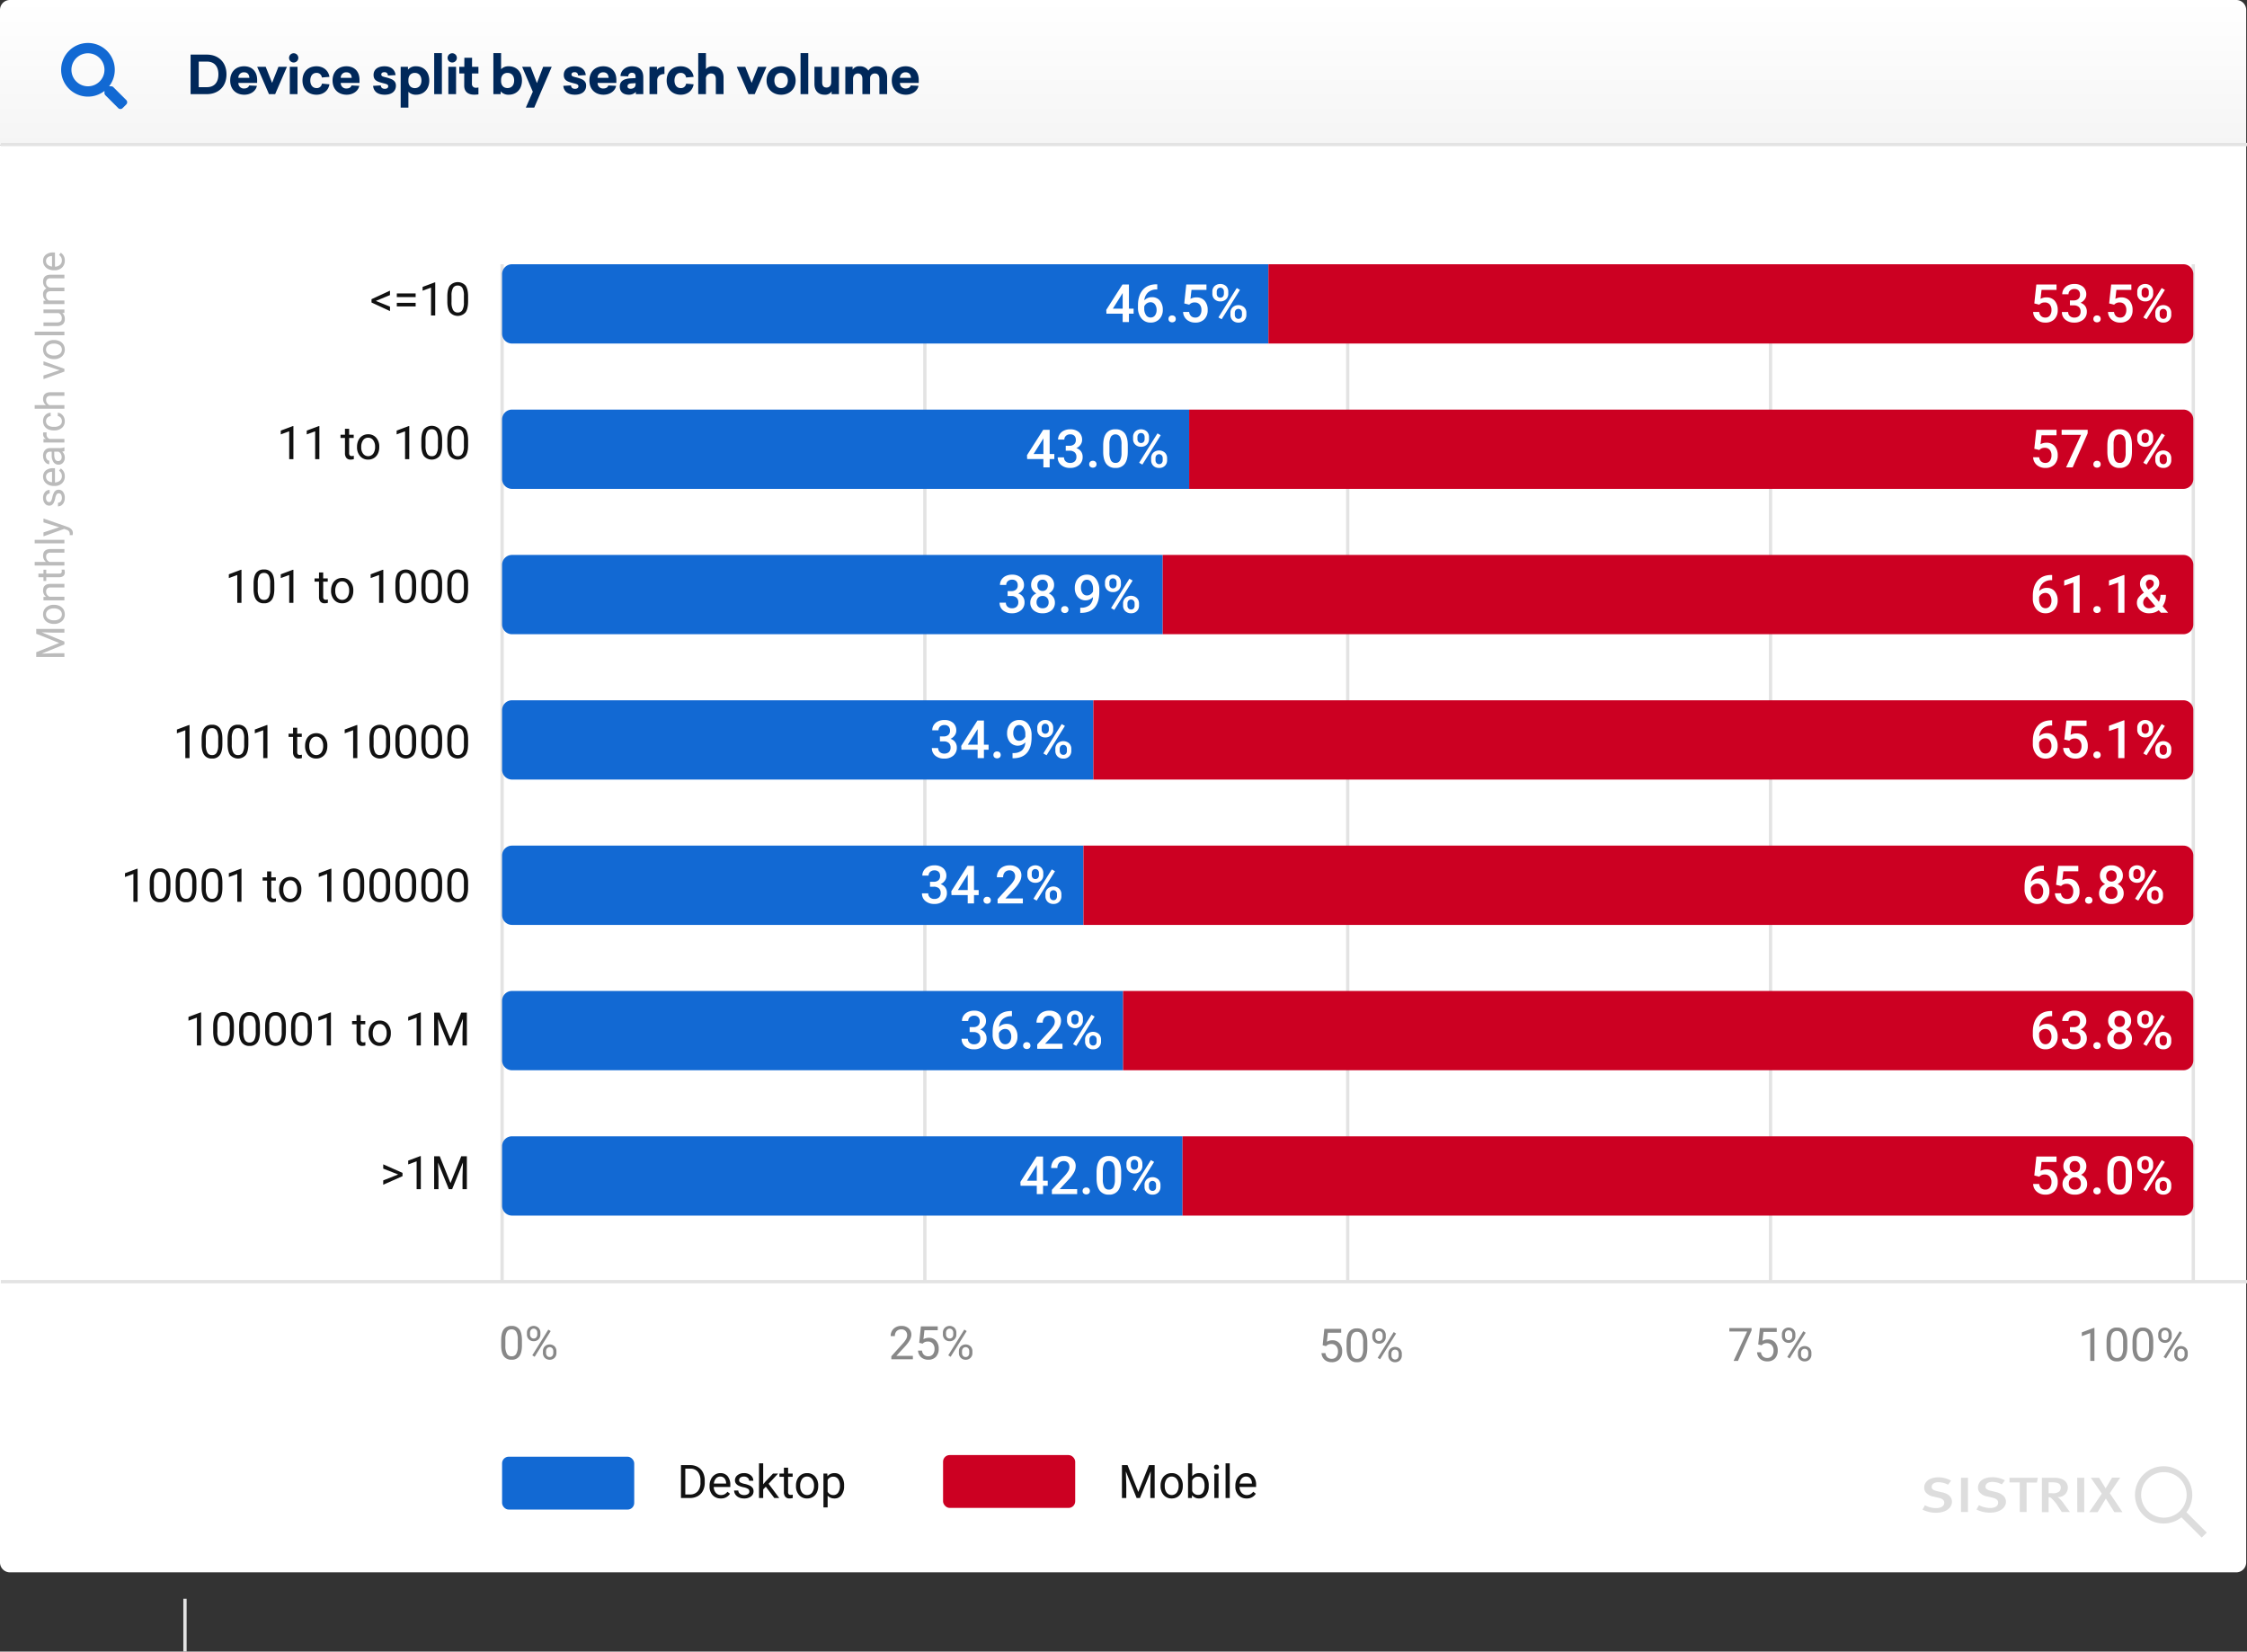
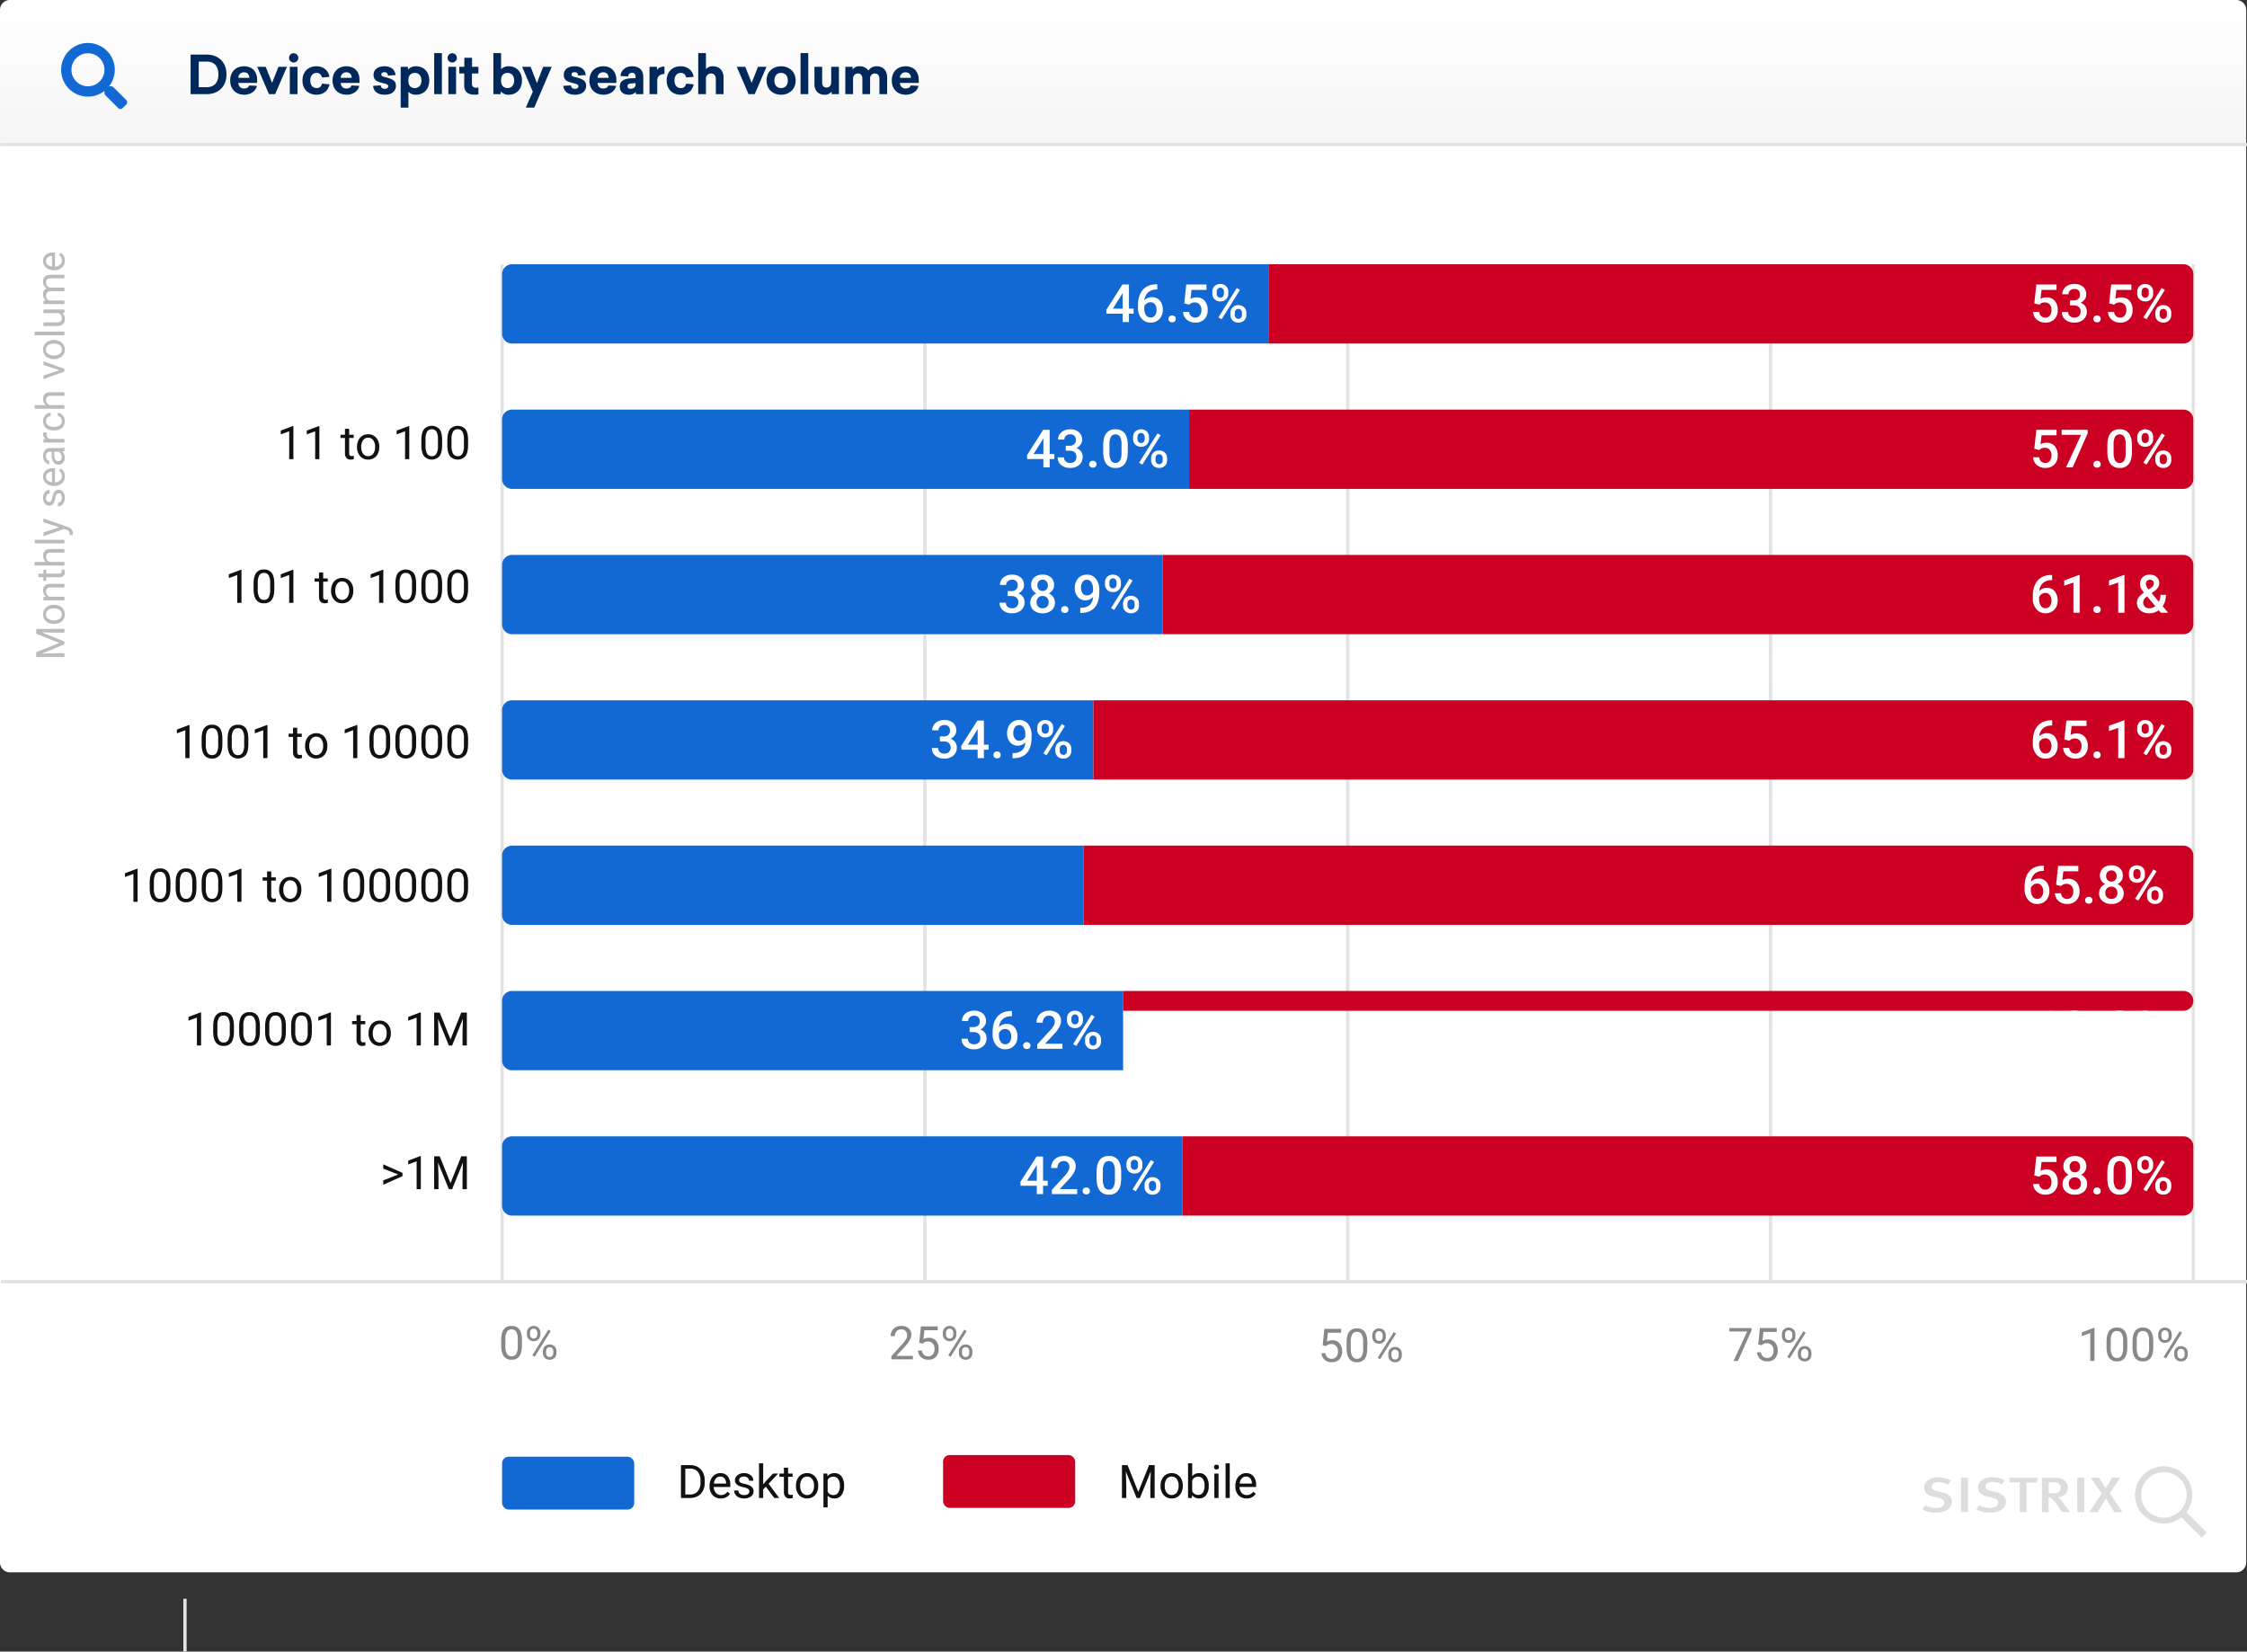
<svg xmlns="http://www.w3.org/2000/svg" width="1360.5" height="1000" viewBox="0 0 1360.5 1000">
  <rect x="0" y="0" width="1360.5" height="1000" fill="#333333" stroke="none" />
  <defs>
    <linearGradient id="a" x1="0.5" x2="0.5" y2="1" gradientUnits="objectBoundingBox">
      <stop offset="0" stop-color="#fff" />
      <stop offset="1" stop-color="#f5f5f5" />
    </linearGradient>
  </defs>
  <path d="M0,0H1360a0,0,0,0,1,0,0V858a6,6,0,0,1-6,6H6a6,6,0,0,1-6-6V0A0,0,0,0,1,0,0Z" transform="translate(0 88)" fill="#fff" />
  <g transform="translate(-3878 -2153)">
    <path d="M6,0H1354a6,6,0,0,1,6,6V88a0,0,0,0,1,0,0H0a0,0,0,0,1,0,0V6A6,6,0,0,1,6,0Z" transform="translate(3878 2153)" fill="url(#a)" />
    <path d="M2.4,6.064V30h9.824c6.816,0,11.9-4.448,11.9-11.968S19.072,6.064,12.256,6.064Zm4.928,4.224h4.96c4.192,0,6.944,2.592,6.944,7.744s-2.784,7.744-6.944,7.744H7.328Zm35.36,12.928V21.36c0-5.152-3.136-8.224-7.9-8.224-4.928,0-8.416,3.264-8.416,8.608,0,5.312,3.488,8.608,8.544,8.608,3.872,0,7.04-2.24,7.616-5.376l-4.7-.224c-.352,1.152-1.408,1.824-3.04,1.824a3.234,3.234,0,0,1-3.456-3.36Zm-7.936-6.432c2.112,0,3.136,1.312,3.232,3.328H31.328A3.232,3.232,0,0,1,34.752,16.784ZM53.6,30l7.136-16.544H55.584l-3.84,9.728-3.872-9.728H42.72L49.856,30ZM64.8,5.232a2.814,2.814,0,0,0-2.784,2.816,2.8,2.8,0,0,0,5.6,0A2.8,2.8,0,0,0,64.8,5.232ZM67.136,30V13.456H62.464V30ZM78.624,13.136c-4.9,0-8.48,3.168-8.48,8.608,0,5.408,3.616,8.608,8.48,8.608,4.064,0,7.2-2.4,7.84-6.3l-4.544-.416a3.07,3.07,0,0,1-3.3,2.688c-2.176,0-3.744-1.664-3.744-4.576,0-2.944,1.568-4.608,3.744-4.608a3.09,3.09,0,0,1,3.264,2.784l4.576-.384C85.856,15.536,82.656,13.136,78.624,13.136Zm26.048,10.08V21.36c0-5.152-3.136-8.224-7.9-8.224-4.928,0-8.416,3.264-8.416,8.608,0,5.312,3.488,8.608,8.544,8.608,3.872,0,7.04-2.24,7.616-5.376l-4.7-.224c-.352,1.152-1.408,1.824-3.04,1.824a3.234,3.234,0,0,1-3.456-3.36Zm-7.936-6.432c2.112,0,3.136,1.312,3.232,3.328H93.312A3.232,3.232,0,0,1,96.736,16.784Zm23.072-3.648c-4.16,0-6.624,2.048-6.624,5.216,0,3.392,2.336,4.128,5.856,5.024,2.4.576,3.008.9,3.008,1.888,0,.96-.8,1.5-2.08,1.5-1.6,0-2.336-.832-2.4-2.048l-4.672.256c.352,3.456,2.816,5.376,7.04,5.376,4.32,0,6.784-2.144,6.784-5.5,0-3.008-2.336-4.032-5.632-4.9-1.984-.512-3.232-.672-3.232-1.824,0-.9.64-1.408,1.888-1.408a1.91,1.91,0,0,1,2.112,2.016l4.64-.256C126.208,15.408,124,13.136,119.808,13.136Zm19.1,0a6.023,6.023,0,0,0-4.9,2.048V13.456H129.6v24.7h4.672V28.592a6.289,6.289,0,0,0,4.64,1.76c4.7,0,8-3.424,8-8.608S143.616,13.136,138.912,13.136Zm-.736,4c2.336,0,4,1.664,4,4.608s-1.664,4.608-4,4.608c-2.3,0-3.9-1.568-3.9-4.224V21.36C134.272,18.7,135.872,17.136,138.176,17.136ZM154.56,30V5.136h-4.672V30ZM160.8,5.232a2.814,2.814,0,0,0-2.784,2.816,2.8,2.8,0,0,0,5.6,0A2.8,2.8,0,0,0,160.8,5.232ZM163.136,30V13.456h-4.672V30Zm9.632-12.512h3.9V13.456H172.8l.032-5.472H168.16l-.032,5.472h-3.04v4.032H168.1l-.032,7.264c-.032,3.84,2.432,5.568,6.016,5.568a15.559,15.559,0,0,0,2.592-.192v-4.16a6.908,6.908,0,0,1-1.44.16,2.282,2.282,0,0,1-2.5-2.5ZM190.4,5.136h-4.672V30h4.416V28.3a6.121,6.121,0,0,0,4.9,2.048c4.7,0,8-3.424,8-8.608,0-5.216-3.3-8.608-8-8.608a6.165,6.165,0,0,0-4.64,1.76Zm3.9,12c2.336,0,4,1.664,4,4.608s-1.664,4.576-4,4.576c-2.3,0-3.9-1.536-3.9-4.224V21.36C190.4,18.7,192,17.136,194.3,17.136Zm16.16,21.024,10.592-24.7h-5.184L212.1,23.312l-3.808-9.856h-5.152L209.6,28.528l-4.224,9.632Zm24.512-25.024c-4.16,0-6.624,2.048-6.624,5.216,0,3.392,2.336,4.128,5.856,5.024,2.4.576,3.008.9,3.008,1.888,0,.96-.8,1.5-2.08,1.5-1.6,0-2.336-.832-2.4-2.048l-4.672.256c.352,3.456,2.816,5.376,7.04,5.376,4.32,0,6.784-2.144,6.784-5.5,0-3.008-2.336-4.032-5.632-4.9-1.984-.512-3.232-.672-3.232-1.824,0-.9.64-1.408,1.888-1.408a1.91,1.91,0,0,1,2.112,2.016l4.64-.256C241.376,15.408,239.168,13.136,234.976,13.136Zm25.216,10.08V21.36c0-5.152-3.136-8.224-7.9-8.224-4.928,0-8.416,3.264-8.416,8.608,0,5.312,3.488,8.608,8.544,8.608,3.872,0,7.04-2.24,7.616-5.376l-4.7-.224c-.352,1.152-1.408,1.824-3.04,1.824a3.234,3.234,0,0,1-3.456-3.36Zm-7.936-6.432c2.112,0,3.136,1.312,3.232,3.328h-6.656A3.232,3.232,0,0,1,252.256,16.784Zm17.376-3.648c-4.256,0-6.912,3.008-6.912,5.92l4.672.192a2.115,2.115,0,0,1,2.3-2.176c1.44,0,2.144.9,2.144,2.56v.64l-2.944.16c-3.52.16-6.624,1.344-6.624,5.024,0,3.2,2.176,4.9,5.5,4.9a5.726,5.726,0,0,0,4.224-1.7V30h4.512V19.792C276.512,15.44,274.08,13.136,269.632,13.136Zm2.208,10.208v.7c0,1.76-1.28,2.688-2.976,2.688-1.12,0-1.92-.416-1.92-1.5,0-1.184.992-1.664,2.4-1.728ZM289.312,13.3c-2.528,0-3.84.96-4.544,2.048V13.456h-4.512V30h4.672V21.616c0-2.272,1.7-3.808,4.384-3.808Zm9.824-.16c-4.9,0-8.48,3.168-8.48,8.608,0,5.408,3.616,8.608,8.48,8.608,4.064,0,7.2-2.4,7.84-6.3l-4.544-.416a3.07,3.07,0,0,1-3.3,2.688c-2.176,0-3.744-1.664-3.744-4.576,0-2.944,1.568-4.608,3.744-4.608A3.09,3.09,0,0,1,302.4,19.92l4.576-.384C306.368,15.536,303.168,13.136,299.136,13.136Zm15.3-8H309.76V30h4.672V20.816a3.03,3.03,0,0,1,3.072-3.328c1.792,0,2.912,1.184,2.912,3.3V30h4.672V19.888c0-4.288-2.656-6.752-6.464-6.752a5.114,5.114,0,0,0-4.192,1.728ZM343.968,30,351.1,13.456h-5.152l-3.84,9.728-3.872-9.728h-5.152L340.224,30Zm15.968-16.864c-5.056,0-8.8,3.392-8.8,8.608,0,5.184,3.744,8.608,8.8,8.608s8.8-3.424,8.8-8.608C368.736,16.528,364.992,13.136,359.936,13.136Zm0,4c2.4,0,4.064,1.7,4.064,4.608,0,2.88-1.664,4.576-4.064,4.576s-4.064-1.7-4.064-4.576C355.872,18.832,357.536,17.136,359.936,17.136ZM376.384,30V5.136h-4.672V30Zm18.56,0V13.456h-4.672V22.8c0,1.856-1.024,3.2-2.816,3.2-1.824,0-2.656-1.12-2.656-3.136V13.456h-4.672v10.4c0,4.032,2.3,6.5,6.112,6.5a4.73,4.73,0,0,0,4.288-2.016V30Zm22.912-16.864a5.7,5.7,0,0,0-5.088,2.624,5.872,5.872,0,0,0-5.184-2.624,4.772,4.772,0,0,0-4.352,2.016v-1.7h-4.416V30h4.672V20.816c0-1.984,1.12-3.328,2.976-3.328,1.7,0,2.688,1.184,2.688,3.3V30h4.672V20.24a2.8,2.8,0,0,1,2.88-2.752c1.792,0,2.752,1.184,2.752,3.3V30h4.672V19.856C424.128,15.664,421.632,13.136,417.856,13.136Zm25.408,10.08V21.36c0-5.152-3.136-8.224-7.9-8.224-4.928,0-8.416,3.264-8.416,8.608,0,5.312,3.488,8.608,8.544,8.608,3.872,0,7.04-2.24,7.616-5.376l-4.7-.224c-.352,1.152-1.408,1.824-3.04,1.824a3.234,3.234,0,0,1-3.456-3.36Zm-7.936-6.432c2.112,0,3.136,1.312,3.232,3.328H431.9A3.232,3.232,0,0,1,435.328,16.784Z" transform="translate(3991 2180)" fill="#00285a" />
    <line x2="1360" transform="translate(3878.5 2240.5)" fill="none" stroke="#e3e3e3" stroke-width="2" />
  </g>
  <g transform="translate(111)">
    <rect width="257" height="52" transform="translate(977 888)" fill="#fff" />
    <g transform="translate(1017.8 1041.823)">
      <path d="M87.056,45.443c0,3.458-3.332,6.665-9.683,6.665A18.539,18.539,0,0,1,69.2,50.221l1.509-2.641a14.128,14.128,0,0,0,6.79,1.7c3.018,0,4.9-1.257,4.9-3.269,0-1.509-1.132-2.515-3.71-3.018l-2.641-.629a7.92,7.92,0,0,1-4.778-2.515,4.5,4.5,0,0,1-1.006-3.018c0-3.647,3.458-6.162,8.425-6.162a15.572,15.572,0,0,1,7.859,2.012l-1.886,2.452a12.094,12.094,0,0,0-5.847-1.509c-2.452,0-4.024,1.132-4.024,2.829,0,1.32.88,1.949,3.269,2.578l2.955.692C84.541,40.413,87.056,42.3,87.056,45.443Zm26.533-5.91-2.955-.692c-2.452-.629-3.269-1.257-3.269-2.578,0-1.7,1.635-2.829,4.024-2.829a11.918,11.918,0,0,1,5.847,1.509l1.886-2.452a15.463,15.463,0,0,0-7.859-1.886c-4.967,0-8.425,2.515-8.425,6.162a4.29,4.29,0,0,0,1.006,3.018,7.909,7.909,0,0,0,4.841,2.515l2.641.629c2.578.566,3.71,1.509,3.71,3.018,0,2.075-1.823,3.269-4.9,3.269a14.822,14.822,0,0,1-6.728-1.7l-1.509,2.641a18.342,18.342,0,0,0,8.174,1.886c6.35,0,9.683-3.207,9.683-6.665C119.688,42.3,117.173,40.413,113.59,39.533ZM92.527,51.668h4.213V30.919H92.527Zm29.3-17.919h6.287V51.668h4.15V33.811h6.225l.566-2.892H121.889v2.829Zm60.8,6.539,6.287-9.431h-4.9l-3.9,6.476-3.961-6.413h-5.03l6.665,9.62L170.177,51.73h5.093l4.967-8.237,5.156,8.237h4.9ZM154.835,46.7l3.647,4.967h-4.9l-2.138-3.207a23.639,23.639,0,0,0-4.213-5.156,2.227,2.227,0,0,0-1.635-.629V51.73h-4.087V30.919h7.608c5.533,0,8.111,2.7,8.111,5.973a5.742,5.742,0,0,1-5.722,5.722h-.44A16.7,16.7,0,0,1,154.835,46.7Zm-3.018-7.293a3.256,3.256,0,0,0,1.132-2.515c0-2.138-1.383-3.207-5.03-3.207h-2.326v6.6h2.138a6.4,6.4,0,0,0,4.087-.88ZM162.946,51.73h4.213V30.919h-4.275Zm75.324,15.4L226.009,54.874a17.341,17.341,0,1,1,3.018-3.081l12.323,12.323ZM215.384,55.063a13.77,13.77,0,1,0-13.77-13.77,13.766,13.766,0,0,0,13.77,13.77Z" transform="translate(-34 -178)" fill="#ddd" />
    </g>
  </g>
  <path d="M39.453,34.586,31.664,26.8a1.874,1.874,0,0,0-1.328-.547H29.063a16.243,16.243,0,1,0-2.812,2.813v1.273a1.874,1.874,0,0,0,.547,1.328l7.789,7.789a1.867,1.867,0,0,0,2.648,0l2.211-2.211A1.884,1.884,0,0,0,39.453,34.586ZM16.25,26.25a10,10,0,1,1,10-10A9.994,9.994,0,0,1,16.25,26.25Z" transform="translate(37 26)" fill="#1269d3" />
  <rect width="38" height="148" transform="translate(7 122)" fill="#fff" />
  <path d="M333.117,5.938,338.7,19.859l5.578-13.922h2.918V23h-2.25V16.355l.211-7.172L339.551,23h-1.723l-5.59-13.781.223,7.137V23h-2.25V5.938ZM350.25,16.543a7.489,7.489,0,0,1,.732-3.352,5.464,5.464,0,0,1,2.039-2.3A5.551,5.551,0,0,1,356,10.086a5.347,5.347,0,0,1,4.189,1.793,6.9,6.9,0,0,1,1.6,4.77V16.8a7.555,7.555,0,0,1-.709,3.322,5.383,5.383,0,0,1-2.027,2.291,5.614,5.614,0,0,1-3.029.82,5.334,5.334,0,0,1-4.178-1.793,6.863,6.863,0,0,1-1.6-4.746Zm2.18.258a5.424,5.424,0,0,0,.979,3.387,3.316,3.316,0,0,0,5.244-.018,5.932,5.932,0,0,0,.973-3.627,5.415,5.415,0,0,0-.99-3.381A3.148,3.148,0,0,0,356,11.867a3.113,3.113,0,0,0-2.59,1.277A5.888,5.888,0,0,0,352.43,16.8Zm14.133-6.48.07,1.594a4.621,4.621,0,0,1,3.8-1.828q4.02,0,4.055,4.535V23h-2.168V14.609a2.919,2.919,0,0,0-.627-2.027,2.512,2.512,0,0,0-1.916-.656,3.129,3.129,0,0,0-1.852.563,3.82,3.82,0,0,0-1.242,1.477V23h-2.168V10.32ZM380.7,7.25v3.07h2.367V12H380.7v7.873a1.76,1.76,0,0,0,.316,1.144,1.332,1.332,0,0,0,1.078.381,5.249,5.249,0,0,0,1.031-.141V23a6.322,6.322,0,0,1-1.664.233,2.7,2.7,0,0,1-2.191-.879,3.776,3.776,0,0,1-.738-2.5V12h-2.309V10.32h2.309V7.25Zm7.066,4.605a4.609,4.609,0,0,1,3.75-1.77q4.02,0,4.055,4.535V23H393.4V14.609a2.919,2.919,0,0,0-.627-2.027,2.512,2.512,0,0,0-1.916-.656,3.129,3.129,0,0,0-1.852.563,3.82,3.82,0,0,0-1.242,1.477V23h-2.168V5h2.168ZM401.168,23H399V5h2.168Zm7.617-3.176,2.953-9.5h2.32l-5.1,14.637q-1.184,3.164-3.762,3.164l-.41-.035-.809-.152V26.176l.586.047a2.885,2.885,0,0,0,1.717-.445,3.223,3.223,0,0,0,1.014-1.629l.48-1.289L403.254,10.32h2.367Zm20.531-.187a1.6,1.6,0,0,0-.662-1.365,6.373,6.373,0,0,0-2.309-.838,10.915,10.915,0,0,1-2.613-.844,3.718,3.718,0,0,1-1.43-1.172,2.8,2.8,0,0,1-.463-1.617,3.289,3.289,0,0,1,1.318-2.637,5.149,5.149,0,0,1,3.369-1.078,5.3,5.3,0,0,1,3.5,1.113,3.536,3.536,0,0,1,1.342,2.848h-2.18a1.957,1.957,0,0,0-.756-1.535,2.832,2.832,0,0,0-1.9-.645,2.964,2.964,0,0,0-1.852.516,1.623,1.623,0,0,0-.668,1.348,1.315,1.315,0,0,0,.621,1.184,7.642,7.642,0,0,0,2.244.762,11.693,11.693,0,0,1,2.631.867A3.838,3.838,0,0,1,431,17.756a2.982,2.982,0,0,1,.486,1.729,3.245,3.245,0,0,1-1.359,2.725,5.7,5.7,0,0,1-3.527,1.025,6.385,6.385,0,0,1-2.7-.539,4.384,4.384,0,0,1-1.834-1.506,3.629,3.629,0,0,1-.662-2.092h2.168a2.245,2.245,0,0,0,.873,1.729,3.387,3.387,0,0,0,2.15.639,3.5,3.5,0,0,0,1.975-.5A1.53,1.53,0,0,0,429.316,19.637Zm10.254,3.6a5.54,5.54,0,0,1-4.2-1.693,6.285,6.285,0,0,1-1.617-4.529v-.4a7.609,7.609,0,0,1,.721-3.369,5.622,5.622,0,0,1,2.016-2.32,5.068,5.068,0,0,1,2.807-.838,4.749,4.749,0,0,1,3.844,1.629,7.053,7.053,0,0,1,1.371,4.664v.9h-8.59a4.507,4.507,0,0,0,1.1,3.029,3.444,3.444,0,0,0,2.666,1.154A3.776,3.776,0,0,0,441.633,21a4.888,4.888,0,0,0,1.395-1.242l1.324,1.031A5.325,5.325,0,0,1,439.57,23.234Zm-.27-11.367a2.892,2.892,0,0,0-2.2.955A4.642,4.642,0,0,0,436,15.5h6.352v-.164a4.129,4.129,0,0,0-.891-2.561A2.723,2.723,0,0,0,439.3,11.867ZM454.852,23a4.554,4.554,0,0,1-.3-1.336,4.837,4.837,0,0,1-3.609,1.57,4.476,4.476,0,0,1-3.076-1.061,3.431,3.431,0,0,1-1.2-2.689,3.584,3.584,0,0,1,1.506-3.076,7.1,7.1,0,0,1,4.236-1.1h2.109v-1a2.435,2.435,0,0,0-.68-1.811,2.732,2.732,0,0,0-2-.674,3.161,3.161,0,0,0-1.945.586,1.727,1.727,0,0,0-.785,1.418h-2.18A2.992,2.992,0,0,1,447.592,12a4.6,4.6,0,0,1,1.828-1.4,6.15,6.15,0,0,1,2.537-.516,5.013,5.013,0,0,1,3.434,1.1A3.953,3.953,0,0,1,456.68,14.2v5.836a7.135,7.135,0,0,0,.445,2.777V23Zm-3.6-1.652a3.81,3.81,0,0,0,1.934-.527,3.19,3.19,0,0,0,1.324-1.371v-2.6h-1.7q-3.984,0-3.984,2.332a1.974,1.974,0,0,0,.68,1.594A2.612,2.612,0,0,0,451.254,21.348Zm14.953-9.082a6.5,6.5,0,0,0-1.066-.082A2.857,2.857,0,0,0,462.246,14v9h-2.168V10.32h2.109l.035,1.465a3.376,3.376,0,0,1,3.023-1.7,2.215,2.215,0,0,1,.961.164Zm6.855,9.2a3.123,3.123,0,0,0,2.027-.7A2.474,2.474,0,0,0,476.051,19H478.1a3.931,3.931,0,0,1-.75,2.074,4.94,4.94,0,0,1-1.846,1.57,5.326,5.326,0,0,1-2.443.586,5.223,5.223,0,0,1-4.119-1.729,6.884,6.884,0,0,1-1.529-4.729v-.363a7.634,7.634,0,0,1,.68-3.293,5.177,5.177,0,0,1,1.951-2.238,5.543,5.543,0,0,1,3.006-.8,5.085,5.085,0,0,1,3.545,1.277A4.565,4.565,0,0,1,478.1,14.68h-2.051a2.988,2.988,0,0,0-.932-2.021,2.9,2.9,0,0,0-2.068-.791,3.034,3.034,0,0,0-2.561,1.189,5.586,5.586,0,0,0-.908,3.439v.41a5.475,5.475,0,0,0,.9,3.375A3.049,3.049,0,0,0,473.063,21.465Zm9.645-9.609a4.609,4.609,0,0,1,3.75-1.77q4.02,0,4.055,4.535V23h-2.168V14.609a2.919,2.919,0,0,0-.627-2.027,2.512,2.512,0,0,0-1.916-.656,3.129,3.129,0,0,0-1.852.563,3.82,3.82,0,0,0-1.242,1.477V23h-2.168V5h2.168Zm21.176,8.2,3.141-9.738h2.215L504.691,23h-1.652l-4.594-12.68h2.215Zm6.691-3.516a7.489,7.489,0,0,1,.732-3.352,5.464,5.464,0,0,1,2.039-2.3,5.551,5.551,0,0,1,2.982-.809,5.347,5.347,0,0,1,4.189,1.793,6.9,6.9,0,0,1,1.6,4.77V16.8a7.555,7.555,0,0,1-.709,3.322,5.383,5.383,0,0,1-2.027,2.291,5.614,5.614,0,0,1-3.029.82,5.334,5.334,0,0,1-4.178-1.793,6.863,6.863,0,0,1-1.6-4.746Zm2.18.258a5.424,5.424,0,0,0,.979,3.387,3.316,3.316,0,0,0,5.244-.018,5.932,5.932,0,0,0,.973-3.627,5.415,5.415,0,0,0-.99-3.381,3.148,3.148,0,0,0-2.631-1.295,3.113,3.113,0,0,0-2.59,1.277A5.888,5.888,0,0,0,512.754,16.8ZM527.191,23h-2.168V5h2.168Zm11.3-1.254a4.6,4.6,0,0,1-3.715,1.488,3.942,3.942,0,0,1-3.088-1.178,5.1,5.1,0,0,1-1.072-3.486V10.32h2.168v8.191q0,2.883,2.344,2.883a3.245,3.245,0,0,0,3.3-1.852V10.32H540.6V23h-2.062ZM545.93,10.32l.059,1.406a4.683,4.683,0,0,1,3.762-1.641,3.625,3.625,0,0,1,3.621,2.039,4.8,4.8,0,0,1,1.646-1.477,4.863,4.863,0,0,1,2.4-.562q4.172,0,4.242,4.418V23h-2.168V14.633a2.911,2.911,0,0,0-.621-2.033,2.735,2.735,0,0,0-2.086-.674,2.875,2.875,0,0,0-2,.721,2.924,2.924,0,0,0-.926,1.939V23h-2.18V14.691q0-2.766-2.707-2.766a2.9,2.9,0,0,0-2.918,1.816V23h-2.168V10.32Zm24.258,12.914a5.54,5.54,0,0,1-4.2-1.693,6.285,6.285,0,0,1-1.617-4.529v-.4a7.609,7.609,0,0,1,.721-3.369,5.622,5.622,0,0,1,2.016-2.32,5.068,5.068,0,0,1,2.807-.838,4.749,4.749,0,0,1,3.844,1.629,7.053,7.053,0,0,1,1.371,4.664v.9h-8.59a4.507,4.507,0,0,0,1.1,3.029,3.444,3.444,0,0,0,2.666,1.154A3.776,3.776,0,0,0,572.25,21a4.888,4.888,0,0,0,1.395-1.242l1.324,1.031A5.325,5.325,0,0,1,570.188,23.234Zm-.27-11.367a2.892,2.892,0,0,0-2.2.955,4.642,4.642,0,0,0-1.1,2.678h6.352v-.164a4.129,4.129,0,0,0-.891-2.561A2.723,2.723,0,0,0,569.918,11.867Z" transform="translate(16 728) rotate(-90)" fill="#bbb" />
  <g transform="translate(16)">
-     <path d="M70.564,18.2l8.559,3.459v2.68L67.939,19.152v-2l11.184-5.168v2.68Zm24.1-2.324h-11.4v-2.2h11.4Zm0,5.674h-11.4V19.357h11.4ZM106.521,27h-2.543V10.143l-5.1,1.873v-2.3L106.125,7h.4Zm19.893-8.49q0,4.443-1.518,6.6a6.306,6.306,0,0,1-9.461.048q-1.531-2.112-1.586-6.31V15.475q0-4.389,1.518-6.521a6.419,6.419,0,0,1,9.488-.075q1.518,2.058,1.559,6.351Zm-2.529-3.459a9.268,9.268,0,0,0-.9-4.683,3.106,3.106,0,0,0-2.857-1.47,3.065,3.065,0,0,0-2.83,1.463,9.049,9.049,0,0,0-.916,4.5v4.047a9.417,9.417,0,0,0,.937,4.765,3.1,3.1,0,0,0,2.837,1.538,3.057,3.057,0,0,0,2.782-1.449,9.076,9.076,0,0,0,.95-4.566Z" transform="translate(141 164)" fill="#111" />
    <path d="M53.758,27H51.215V10.143l-5.1,1.873v-2.3L53.361,7h.4ZM73.65,18.51q0,4.443-1.518,6.6a5.4,5.4,0,0,1-4.744,2.16,5.437,5.437,0,0,1-4.717-2.112q-1.531-2.112-1.586-6.31V15.475q0-4.389,1.518-6.521A5.439,5.439,0,0,1,67.361,6.82a5.488,5.488,0,0,1,4.73,2.058q1.518,2.058,1.559,6.351Zm-2.529-3.459a9.268,9.268,0,0,0-.9-4.683A3.106,3.106,0,0,0,67.361,8.9a3.065,3.065,0,0,0-2.83,1.463,9.049,9.049,0,0,0-.916,4.5v4.047a9.417,9.417,0,0,0,.937,4.765,3.1,3.1,0,0,0,2.837,1.538,3.057,3.057,0,0,0,2.782-1.449,9.076,9.076,0,0,0,.95-4.566ZM89.373,18.51q0,4.443-1.518,6.6a6.306,6.306,0,0,1-9.461.048q-1.531-2.112-1.586-6.31V15.475q0-4.389,1.518-6.521A5.439,5.439,0,0,1,83.084,6.82a5.488,5.488,0,0,1,4.73,2.058q1.518,2.058,1.559,6.351Zm-2.529-3.459a9.268,9.268,0,0,0-.9-4.683A3.106,3.106,0,0,0,83.084,8.9a3.065,3.065,0,0,0-2.83,1.463,9.049,9.049,0,0,0-.916,4.5v4.047a9.417,9.417,0,0,0,.937,4.765,3.1,3.1,0,0,0,2.837,1.538,3.057,3.057,0,0,0,2.782-1.449,9.076,9.076,0,0,0,.95-4.566ZM100.926,27H98.383V10.143l-5.1,1.873v-2.3L100.529,7h.4ZM118.959,8.625v3.582h2.762v1.955h-2.762v9.185a2.053,2.053,0,0,0,.369,1.335,1.554,1.554,0,0,0,1.258.445,6.124,6.124,0,0,0,1.2-.164V27a7.376,7.376,0,0,1-1.941.272,3.15,3.15,0,0,1-2.557-1.025,4.405,4.405,0,0,1-.861-2.912V14.162h-2.693V12.207h2.693V8.625Zm4.771,10.842a8.737,8.737,0,0,1,.854-3.91,6.374,6.374,0,0,1,2.379-2.68,6.476,6.476,0,0,1,3.479-.943,6.238,6.238,0,0,1,4.888,2.092A8.048,8.048,0,0,1,137.2,19.59v.178a8.814,8.814,0,0,1-.827,3.876A6.281,6.281,0,0,1,134,26.316a6.55,6.55,0,0,1-3.534.957,6.223,6.223,0,0,1-4.874-2.092,8.007,8.007,0,0,1-1.866-5.537Zm2.543.3a6.329,6.329,0,0,0,1.142,3.951,3.869,3.869,0,0,0,6.118-.021,6.92,6.92,0,0,0,1.135-4.231,6.317,6.317,0,0,0-1.155-3.944,3.673,3.673,0,0,0-3.069-1.511,3.632,3.632,0,0,0-3.021,1.49A6.869,6.869,0,0,0,126.273,19.768ZM155.354,27h-2.543V10.143l-5.1,1.873v-2.3L154.957,7h.4Zm19.893-8.49q0,4.443-1.518,6.6a6.306,6.306,0,0,1-9.461.048q-1.531-2.112-1.586-6.31V15.475q0-4.389,1.518-6.521a6.419,6.419,0,0,1,9.488-.075q1.518,2.058,1.559,6.351Zm-2.529-3.459a9.268,9.268,0,0,0-.9-4.683,3.106,3.106,0,0,0-2.857-1.47,3.065,3.065,0,0,0-2.83,1.463,9.049,9.049,0,0,0-.916,4.5v4.047a9.417,9.417,0,0,0,.937,4.765,3.1,3.1,0,0,0,2.837,1.538,3.057,3.057,0,0,0,2.782-1.449,9.076,9.076,0,0,0,.95-4.566Zm18.252,3.459q0,4.443-1.518,6.6a6.306,6.306,0,0,1-9.461.048q-1.531-2.112-1.586-6.31V15.475q0-4.389,1.518-6.521a6.419,6.419,0,0,1,9.488-.075q1.518,2.058,1.559,6.351Zm-2.529-3.459a9.268,9.268,0,0,0-.9-4.683A3.106,3.106,0,0,0,184.68,8.9a3.065,3.065,0,0,0-2.83,1.463,9.049,9.049,0,0,0-.916,4.5v4.047a9.417,9.417,0,0,0,.937,4.765,3.1,3.1,0,0,0,2.837,1.538,3.057,3.057,0,0,0,2.782-1.449,9.076,9.076,0,0,0,.95-4.566Zm18.252,3.459q0,4.443-1.518,6.6a6.306,6.306,0,0,1-9.461.048q-1.531-2.112-1.586-6.31V15.475q0-4.389,1.518-6.521a6.419,6.419,0,0,1,9.488-.075q1.518,2.058,1.559,6.351Zm-2.529-3.459a9.268,9.268,0,0,0-.9-4.683A3.106,3.106,0,0,0,200.4,8.9a3.065,3.065,0,0,0-2.83,1.463,9.049,9.049,0,0,0-.916,4.5v4.047a9.417,9.417,0,0,0,.937,4.765,3.1,3.1,0,0,0,2.837,1.538,3.057,3.057,0,0,0,2.782-1.449,9.076,9.076,0,0,0,.95-4.566Zm18.252,3.459q0,4.443-1.518,6.6a6.306,6.306,0,0,1-9.461.048q-1.531-2.112-1.586-6.31V15.475q0-4.389,1.518-6.521a6.419,6.419,0,0,1,9.488-.075q1.518,2.058,1.559,6.351Zm-2.529-3.459a9.268,9.268,0,0,0-.9-4.683,3.106,3.106,0,0,0-2.857-1.47,3.065,3.065,0,0,0-2.83,1.463,9.049,9.049,0,0,0-.916,4.5v4.047a9.417,9.417,0,0,0,.937,4.765,3.1,3.1,0,0,0,2.837,1.538,3.057,3.057,0,0,0,2.782-1.449,9.076,9.076,0,0,0,.95-4.566Z" transform="translate(45 432)" fill="#111" />
    <path d="M84.648,27H82.105V10.143l-5.1,1.873v-2.3L84.252,7h.4Zm15.723,0H97.828V10.143l-5.1,1.873v-2.3L99.975,7h.4ZM118.4,8.625v3.582h2.762v1.955H118.4v9.185a2.053,2.053,0,0,0,.369,1.335,1.554,1.554,0,0,0,1.258.445,6.124,6.124,0,0,0,1.2-.164V27a7.376,7.376,0,0,1-1.941.272,3.15,3.15,0,0,1-2.557-1.025,4.405,4.405,0,0,1-.861-2.912V14.162h-2.693V12.207h2.693V8.625Zm4.771,10.842a8.737,8.737,0,0,1,.854-3.91,6.374,6.374,0,0,1,2.379-2.68,6.476,6.476,0,0,1,3.479-.943,6.238,6.238,0,0,1,4.888,2.092,8.048,8.048,0,0,1,1.866,5.564v.178a8.814,8.814,0,0,1-.827,3.876,6.281,6.281,0,0,1-2.365,2.673,6.55,6.55,0,0,1-3.534.957,6.223,6.223,0,0,1-4.874-2.092,8.007,8.007,0,0,1-1.866-5.537Zm2.543.3a6.329,6.329,0,0,0,1.142,3.951,3.869,3.869,0,0,0,6.118-.021,6.92,6.92,0,0,0,1.135-4.231,6.317,6.317,0,0,0-1.155-3.944,3.673,3.673,0,0,0-3.069-1.511,3.632,3.632,0,0,0-3.021,1.49A6.869,6.869,0,0,0,125.719,19.768ZM154.8,27h-2.543V10.143l-5.1,1.873v-2.3L154.4,7h.4Zm19.893-8.49q0,4.443-1.518,6.6a6.306,6.306,0,0,1-9.461.048q-1.531-2.112-1.586-6.31V15.475q0-4.389,1.518-6.521a6.419,6.419,0,0,1,9.488-.075q1.518,2.058,1.559,6.351Zm-2.529-3.459a9.268,9.268,0,0,0-.9-4.683A3.106,3.106,0,0,0,168.4,8.9a3.065,3.065,0,0,0-2.83,1.463,9.049,9.049,0,0,0-.916,4.5v4.047a9.417,9.417,0,0,0,.937,4.765,3.1,3.1,0,0,0,2.837,1.538,3.057,3.057,0,0,0,2.782-1.449,9.076,9.076,0,0,0,.95-4.566Zm18.252,3.459q0,4.443-1.518,6.6a6.306,6.306,0,0,1-9.461.048q-1.531-2.112-1.586-6.31V15.475q0-4.389,1.518-6.521a6.419,6.419,0,0,1,9.488-.075q1.518,2.058,1.559,6.351Zm-2.529-3.459a9.268,9.268,0,0,0-.9-4.683,3.106,3.106,0,0,0-2.857-1.47,3.065,3.065,0,0,0-2.83,1.463,9.049,9.049,0,0,0-.916,4.5v4.047a9.417,9.417,0,0,0,.937,4.765,3.1,3.1,0,0,0,2.837,1.538,3.057,3.057,0,0,0,2.782-1.449,9.076,9.076,0,0,0,.95-4.566Z" transform="translate(77 251)" fill="#111" />
    <path d="M38.313,27H35.77V10.143l-5.1,1.873v-2.3L37.916,7h.4Zm19.893-8.49q0,4.443-1.518,6.6a5.4,5.4,0,0,1-4.744,2.16,5.437,5.437,0,0,1-4.717-2.112q-1.531-2.112-1.586-6.31V15.475q0-4.389,1.518-6.521A5.439,5.439,0,0,1,51.916,6.82a5.488,5.488,0,0,1,4.73,2.058q1.518,2.058,1.559,6.351Zm-2.529-3.459a9.268,9.268,0,0,0-.9-4.683A3.106,3.106,0,0,0,51.916,8.9a3.065,3.065,0,0,0-2.83,1.463,9.049,9.049,0,0,0-.916,4.5v4.047a9.417,9.417,0,0,0,.937,4.765,3.1,3.1,0,0,0,2.837,1.538,3.057,3.057,0,0,0,2.782-1.449,9.076,9.076,0,0,0,.95-4.566ZM73.928,18.51q0,4.443-1.518,6.6a5.4,5.4,0,0,1-4.744,2.16,5.437,5.437,0,0,1-4.717-2.112q-1.531-2.112-1.586-6.31V15.475q0-4.389,1.518-6.521A5.439,5.439,0,0,1,67.639,6.82a5.488,5.488,0,0,1,4.73,2.058q1.518,2.058,1.559,6.351ZM71.4,15.051a9.268,9.268,0,0,0-.9-4.683A3.106,3.106,0,0,0,67.639,8.9a3.065,3.065,0,0,0-2.83,1.463,9.049,9.049,0,0,0-.916,4.5v4.047a9.417,9.417,0,0,0,.937,4.765,3.1,3.1,0,0,0,2.837,1.538,3.057,3.057,0,0,0,2.782-1.449,9.076,9.076,0,0,0,.95-4.566ZM89.65,18.51q0,4.443-1.518,6.6a6.306,6.306,0,0,1-9.461.048q-1.531-2.112-1.586-6.31V15.475q0-4.389,1.518-6.521A5.439,5.439,0,0,1,83.361,6.82a5.488,5.488,0,0,1,4.73,2.058q1.518,2.058,1.559,6.351Zm-2.529-3.459a9.268,9.268,0,0,0-.9-4.683A3.106,3.106,0,0,0,83.361,8.9a3.065,3.065,0,0,0-2.83,1.463,9.049,9.049,0,0,0-.916,4.5v4.047a9.417,9.417,0,0,0,.937,4.765,3.1,3.1,0,0,0,2.837,1.538,3.057,3.057,0,0,0,2.782-1.449,9.076,9.076,0,0,0,.95-4.566ZM101.2,27H98.66V10.143l-5.1,1.873v-2.3L100.807,7h.4ZM119.236,8.625v3.582H122v1.955h-2.762v9.185a2.053,2.053,0,0,0,.369,1.335,1.554,1.554,0,0,0,1.258.445,6.124,6.124,0,0,0,1.2-.164V27a7.376,7.376,0,0,1-1.941.272,3.15,3.15,0,0,1-2.557-1.025,4.405,4.405,0,0,1-.861-2.912V14.162h-2.693V12.207h2.693V8.625Zm4.771,10.842a8.737,8.737,0,0,1,.854-3.91,6.374,6.374,0,0,1,2.379-2.68,6.476,6.476,0,0,1,3.479-.943,6.238,6.238,0,0,1,4.888,2.092,8.048,8.048,0,0,1,1.866,5.564v.178a8.814,8.814,0,0,1-.827,3.876,6.281,6.281,0,0,1-2.365,2.673,6.55,6.55,0,0,1-3.534.957,6.223,6.223,0,0,1-4.874-2.092,8.007,8.007,0,0,1-1.866-5.537Zm2.543.3a6.329,6.329,0,0,0,1.142,3.951,3.869,3.869,0,0,0,6.118-.021,6.92,6.92,0,0,0,1.135-4.231,6.317,6.317,0,0,0-1.155-3.944,3.673,3.673,0,0,0-3.069-1.511A3.632,3.632,0,0,0,127.7,15.5,6.869,6.869,0,0,0,126.551,19.768ZM155.631,27h-2.543V10.143l-5.1,1.873v-2.3L155.234,7h.4Zm19.893-8.49q0,4.443-1.518,6.6a6.306,6.306,0,0,1-9.461.048q-1.531-2.112-1.586-6.31V15.475q0-4.389,1.518-6.521a6.419,6.419,0,0,1,9.488-.075q1.518,2.058,1.559,6.351Zm-2.529-3.459a9.268,9.268,0,0,0-.9-4.683,3.106,3.106,0,0,0-2.857-1.47,3.065,3.065,0,0,0-2.83,1.463,9.049,9.049,0,0,0-.916,4.5v4.047a9.417,9.417,0,0,0,.937,4.765,3.1,3.1,0,0,0,2.837,1.538,3.057,3.057,0,0,0,2.782-1.449,9.076,9.076,0,0,0,.95-4.566Zm18.252,3.459q0,4.443-1.518,6.6a6.306,6.306,0,0,1-9.461.048q-1.531-2.112-1.586-6.31V15.475q0-4.389,1.518-6.521a6.419,6.419,0,0,1,9.488-.075q1.518,2.058,1.559,6.351Zm-2.529-3.459a9.268,9.268,0,0,0-.9-4.683,3.106,3.106,0,0,0-2.857-1.47,3.065,3.065,0,0,0-2.83,1.463,9.049,9.049,0,0,0-.916,4.5v4.047a9.417,9.417,0,0,0,.937,4.765,3.1,3.1,0,0,0,2.837,1.538,3.057,3.057,0,0,0,2.782-1.449,9.076,9.076,0,0,0,.95-4.566Zm18.252,3.459q0,4.443-1.518,6.6a6.306,6.306,0,0,1-9.461.048q-1.531-2.112-1.586-6.31V15.475q0-4.389,1.518-6.521a6.419,6.419,0,0,1,9.488-.075q1.518,2.058,1.559,6.351Zm-2.529-3.459a9.268,9.268,0,0,0-.9-4.683A3.106,3.106,0,0,0,200.68,8.9a3.065,3.065,0,0,0-2.83,1.463,9.049,9.049,0,0,0-.916,4.5v4.047a9.417,9.417,0,0,0,.937,4.765,3.1,3.1,0,0,0,2.837,1.538,3.057,3.057,0,0,0,2.782-1.449,9.076,9.076,0,0,0,.95-4.566Zm18.252,3.459q0,4.443-1.518,6.6a6.306,6.306,0,0,1-9.461.048q-1.531-2.112-1.586-6.31V15.475q0-4.389,1.518-6.521a6.419,6.419,0,0,1,9.488-.075q1.518,2.058,1.559,6.351Zm-2.529-3.459a9.268,9.268,0,0,0-.9-4.683A3.106,3.106,0,0,0,216.4,8.9a3.065,3.065,0,0,0-2.83,1.463,9.049,9.049,0,0,0-.916,4.5v4.047a9.417,9.417,0,0,0,.937,4.765,3.1,3.1,0,0,0,2.837,1.538,3.057,3.057,0,0,0,2.782-1.449,9.076,9.076,0,0,0,.95-4.566Zm18.252,3.459q0,4.443-1.518,6.6a6.306,6.306,0,0,1-9.461.048q-1.531-2.112-1.586-6.31V15.475q0-4.389,1.518-6.521a6.419,6.419,0,0,1,9.488-.075q1.518,2.058,1.559,6.351Zm-2.529-3.459a9.268,9.268,0,0,0-.9-4.683,3.106,3.106,0,0,0-2.857-1.47,3.065,3.065,0,0,0-2.83,1.463,9.049,9.049,0,0,0-.916,4.5v4.047a9.417,9.417,0,0,0,.937,4.765,3.1,3.1,0,0,0,2.837,1.538,3.057,3.057,0,0,0,2.782-1.449,9.076,9.076,0,0,0,.95-4.566Z" transform="translate(29 519)" fill="#111" />
    <path d="M53.2,27H50.66V10.143l-5.1,1.873v-2.3L52.807,7h.4ZM73.1,18.51q0,4.443-1.518,6.6a5.4,5.4,0,0,1-4.744,2.16,5.437,5.437,0,0,1-4.717-2.112q-1.531-2.112-1.586-6.31V15.475q0-4.389,1.518-6.521A5.439,5.439,0,0,1,66.807,6.82a5.488,5.488,0,0,1,4.73,2.058q1.518,2.058,1.559,6.351Zm-2.529-3.459a9.268,9.268,0,0,0-.9-4.683A3.106,3.106,0,0,0,66.807,8.9a3.065,3.065,0,0,0-2.83,1.463,9.049,9.049,0,0,0-.916,4.5v4.047A9.417,9.417,0,0,0,64,23.671a3.1,3.1,0,0,0,2.837,1.538,3.057,3.057,0,0,0,2.782-1.449,9.076,9.076,0,0,0,.95-4.566ZM84.648,27H82.105V10.143l-5.1,1.873v-2.3L84.252,7h.4ZM102.682,8.625v3.582h2.762v1.955h-2.762v9.185a2.053,2.053,0,0,0,.369,1.335,1.554,1.554,0,0,0,1.258.445,6.124,6.124,0,0,0,1.2-.164V27a7.376,7.376,0,0,1-1.941.272,3.15,3.15,0,0,1-2.557-1.025,4.405,4.405,0,0,1-.861-2.912V14.162H97.459V12.207h2.693V8.625Zm4.771,10.842a8.737,8.737,0,0,1,.854-3.91,6.374,6.374,0,0,1,2.379-2.68,6.476,6.476,0,0,1,3.479-.943,6.238,6.238,0,0,1,4.888,2.092,8.048,8.048,0,0,1,1.866,5.564v.178a8.814,8.814,0,0,1-.827,3.876,6.281,6.281,0,0,1-2.365,2.673,6.55,6.55,0,0,1-3.534.957,6.223,6.223,0,0,1-4.874-2.092,8.007,8.007,0,0,1-1.866-5.537Zm2.543.3a6.329,6.329,0,0,0,1.142,3.951,3.869,3.869,0,0,0,6.118-.021,6.92,6.92,0,0,0,1.135-4.231,6.318,6.318,0,0,0-1.155-3.944,3.673,3.673,0,0,0-3.069-1.511,3.632,3.632,0,0,0-3.021,1.49A6.869,6.869,0,0,0,110,19.768ZM139.076,27h-2.543V10.143l-5.1,1.873v-2.3L138.68,7h.4Zm19.893-8.49q0,4.443-1.518,6.6a6.306,6.306,0,0,1-9.461.048q-1.531-2.112-1.586-6.31V15.475q0-4.389,1.518-6.521a6.419,6.419,0,0,1,9.488-.075q1.518,2.058,1.559,6.351Zm-2.529-3.459a9.268,9.268,0,0,0-.9-4.683A3.106,3.106,0,0,0,152.68,8.9a3.065,3.065,0,0,0-2.83,1.463,9.049,9.049,0,0,0-.916,4.5v4.047a9.417,9.417,0,0,0,.937,4.765,3.1,3.1,0,0,0,2.837,1.538,3.057,3.057,0,0,0,2.782-1.449,9.076,9.076,0,0,0,.95-4.566Zm18.252,3.459q0,4.443-1.518,6.6a6.306,6.306,0,0,1-9.461.048q-1.531-2.112-1.586-6.31V15.475q0-4.389,1.518-6.521a6.419,6.419,0,0,1,9.488-.075q1.518,2.058,1.559,6.351Zm-2.529-3.459a9.268,9.268,0,0,0-.9-4.683A3.106,3.106,0,0,0,168.4,8.9a3.065,3.065,0,0,0-2.83,1.463,9.049,9.049,0,0,0-.916,4.5v4.047a9.417,9.417,0,0,0,.937,4.765,3.1,3.1,0,0,0,2.837,1.538,3.057,3.057,0,0,0,2.782-1.449,9.076,9.076,0,0,0,.95-4.566Zm18.252,3.459q0,4.443-1.518,6.6a6.306,6.306,0,0,1-9.461.048q-1.531-2.112-1.586-6.31V15.475q0-4.389,1.518-6.521a6.419,6.419,0,0,1,9.488-.075q1.518,2.058,1.559,6.351Zm-2.529-3.459a9.268,9.268,0,0,0-.9-4.683,3.106,3.106,0,0,0-2.857-1.47,3.065,3.065,0,0,0-2.83,1.463,9.049,9.049,0,0,0-.916,4.5v4.047a9.417,9.417,0,0,0,.937,4.765,3.1,3.1,0,0,0,2.837,1.538,3.057,3.057,0,0,0,2.782-1.449,9.076,9.076,0,0,0,.95-4.566Z" transform="translate(77 338)" fill="#111" />
    <path d="M36.758,27H34.215V10.143l-5.1,1.873v-2.3L36.361,7h.4ZM56.65,18.51q0,4.443-1.518,6.6a5.4,5.4,0,0,1-4.744,2.16,5.437,5.437,0,0,1-4.717-2.112q-1.531-2.112-1.586-6.31V15.475q0-4.389,1.518-6.521A5.439,5.439,0,0,1,50.361,6.82a5.488,5.488,0,0,1,4.73,2.058q1.518,2.058,1.559,6.351Zm-2.529-3.459a9.268,9.268,0,0,0-.9-4.683A3.106,3.106,0,0,0,50.361,8.9a3.065,3.065,0,0,0-2.83,1.463,9.049,9.049,0,0,0-.916,4.5v4.047a9.417,9.417,0,0,0,.937,4.765,3.1,3.1,0,0,0,2.837,1.538,3.057,3.057,0,0,0,2.782-1.449,9.076,9.076,0,0,0,.95-4.566ZM72.373,18.51q0,4.443-1.518,6.6a5.4,5.4,0,0,1-4.744,2.16,5.437,5.437,0,0,1-4.717-2.112q-1.531-2.112-1.586-6.31V15.475q0-4.389,1.518-6.521A5.439,5.439,0,0,1,66.084,6.82a5.488,5.488,0,0,1,4.73,2.058q1.518,2.058,1.559,6.351Zm-2.529-3.459a9.268,9.268,0,0,0-.9-4.683A3.106,3.106,0,0,0,66.084,8.9a3.065,3.065,0,0,0-2.83,1.463,9.049,9.049,0,0,0-.916,4.5v4.047a9.417,9.417,0,0,0,.937,4.765,3.1,3.1,0,0,0,2.837,1.538,3.057,3.057,0,0,0,2.782-1.449,9.076,9.076,0,0,0,.95-4.566ZM88.1,18.51q0,4.443-1.518,6.6a6.306,6.306,0,0,1-9.461.048q-1.531-2.112-1.586-6.31V15.475q0-4.389,1.518-6.521A5.439,5.439,0,0,1,81.807,6.82a5.488,5.488,0,0,1,4.73,2.058q1.518,2.058,1.559,6.351Zm-2.529-3.459a9.268,9.268,0,0,0-.9-4.683A3.106,3.106,0,0,0,81.807,8.9a3.065,3.065,0,0,0-2.83,1.463,9.049,9.049,0,0,0-.916,4.5v4.047A9.417,9.417,0,0,0,79,23.671a3.1,3.1,0,0,0,2.837,1.538,3.057,3.057,0,0,0,2.782-1.449,9.076,9.076,0,0,0,.95-4.566Zm18.252,3.459q0,4.443-1.518,6.6a6.306,6.306,0,0,1-9.461.048q-1.531-2.112-1.586-6.31V15.475q0-4.389,1.518-6.521a6.419,6.419,0,0,1,9.488-.075q1.518,2.058,1.559,6.351Zm-2.529-3.459a9.268,9.268,0,0,0-.9-4.683A3.106,3.106,0,0,0,97.529,8.9a3.065,3.065,0,0,0-2.83,1.463,9.049,9.049,0,0,0-.916,4.5v4.047a9.417,9.417,0,0,0,.937,4.765,3.1,3.1,0,0,0,2.837,1.538,3.057,3.057,0,0,0,2.782-1.449,9.076,9.076,0,0,0,.95-4.566ZM115.371,27h-2.543V10.143l-5.1,1.873v-2.3L114.975,7h.4ZM133.4,8.625v3.582h2.762v1.955H133.4v9.185a2.053,2.053,0,0,0,.369,1.335,1.554,1.554,0,0,0,1.258.445,6.124,6.124,0,0,0,1.2-.164V27a7.376,7.376,0,0,1-1.941.272,3.15,3.15,0,0,1-2.557-1.025,4.405,4.405,0,0,1-.861-2.912V14.162h-2.693V12.207h2.693V8.625Zm4.771,10.842a8.738,8.738,0,0,1,.854-3.91,6.374,6.374,0,0,1,2.379-2.68,6.476,6.476,0,0,1,3.479-.943,6.238,6.238,0,0,1,4.888,2.092,8.048,8.048,0,0,1,1.866,5.564v.178a8.814,8.814,0,0,1-.827,3.876,6.281,6.281,0,0,1-2.365,2.673,6.55,6.55,0,0,1-3.534.957,6.223,6.223,0,0,1-4.874-2.092,8.007,8.007,0,0,1-1.866-5.537Zm2.543.3a6.329,6.329,0,0,0,1.142,3.951,3.869,3.869,0,0,0,6.118-.021,6.92,6.92,0,0,0,1.135-4.231,6.317,6.317,0,0,0-1.155-3.944,3.673,3.673,0,0,0-3.069-1.511,3.632,3.632,0,0,0-3.021,1.49A6.869,6.869,0,0,0,140.719,19.768ZM169.8,27h-2.543V10.143l-5.1,1.873v-2.3L169.4,7h.4ZM181.256,7.094l6.508,16.242,6.508-16.242h3.4V27h-2.625V19.248l.246-8.367L188.762,27h-2.01L180.23,10.922l.26,8.326V27h-2.625V7.094Z" transform="translate(69 606)" fill="#111" />
    <path d="M156.072,18.113l-9.037-3.541v-2.6l11.676,5.168v2L147.035,24.32V21.7ZM169.8,27h-2.543V10.143l-5.1,1.873v-2.3L169.4,7h.4ZM181.256,7.094l6.508,16.242,6.508-16.242h3.4V27h-2.625V19.248l.246-8.367L188.762,27h-2.01L180.23,10.922l.26,8.326V27h-2.625V7.094Z" transform="translate(69 693)" fill="#111" />
  </g>
  <line x2="1360" transform="translate(0.5 776)" fill="none" stroke="#e3e3e3" stroke-width="2" />
  <g transform="translate(2)">
    <line y2="32" transform="translate(110 968)" fill="none" stroke="#e3e3e3" stroke-width="2" />
    <path d="M28.021,18.51q0,4.443-1.518,6.6a5.4,5.4,0,0,1-4.744,2.16,5.437,5.437,0,0,1-4.717-2.112q-1.531-2.112-1.586-6.31V15.475q0-4.389,1.518-6.521A5.439,5.439,0,0,1,21.732,6.82a5.488,5.488,0,0,1,4.73,2.058q1.518,2.058,1.559,6.351Zm-2.529-3.459a9.268,9.268,0,0,0-.9-4.683A3.106,3.106,0,0,0,21.732,8.9a3.065,3.065,0,0,0-2.83,1.463,9.049,9.049,0,0,0-.916,4.5v4.047a9.417,9.417,0,0,0,.937,4.765,3.1,3.1,0,0,0,2.837,1.538,3.057,3.057,0,0,0,2.782-1.449,9.076,9.076,0,0,0,.95-4.566Zm5.551-4.129a4.039,4.039,0,0,1,1.142-2.953,4.289,4.289,0,0,1,5.879.007A4.179,4.179,0,0,1,39.191,11v.971a3.987,3.987,0,0,1-1.142,2.946,3.936,3.936,0,0,1-2.905,1.142,4.022,4.022,0,0,1-2.939-1.142,4.071,4.071,0,0,1-1.162-3.042Zm1.887,1.047a2.587,2.587,0,0,0,.6,1.761,2.03,2.03,0,0,0,1.613.692,1.99,1.99,0,0,0,1.565-.671,2.672,2.672,0,0,0,.595-1.836v-1a2.652,2.652,0,0,0-.588-1.768,2.18,2.18,0,0,0-3.2,0,2.735,2.735,0,0,0-.588,1.823Zm7.807,10.15a4.016,4.016,0,0,1,1.142-2.946,4.318,4.318,0,0,1,5.872-.007A4.121,4.121,0,0,1,48.9,22.215v.971a4.016,4.016,0,0,1-1.142,2.946,3.928,3.928,0,0,1-2.919,1.155A4.022,4.022,0,0,1,41.9,26.146,4.071,4.071,0,0,1,40.736,23.1Zm1.887,1.061a2.607,2.607,0,0,0,.6,1.774,2.03,2.03,0,0,0,1.613.692,1.976,1.976,0,0,0,1.572-.678A2.718,2.718,0,0,0,47,23.125V22.111a2.6,2.6,0,0,0-.595-1.768,2.186,2.186,0,0,0-3.172-.007,2.638,2.638,0,0,0-.608,1.829Zm-6.9,2.316-1.436-.9L44,9.035l1.436.9Z" transform="translate(286 796)" fill="#888" />
  </g>
  <g transform="translate(354)">
    <line y2="616" transform="translate(-50 160)" fill="none" stroke="#e3e3e3" stroke-width="2" />
    <path d="M20.721,27H7.678V25.182l6.891-7.656A16.37,16.37,0,0,0,16.681,14.7a4.712,4.712,0,0,0,.581-2.249A3.572,3.572,0,0,0,16.318,9.9a3.3,3.3,0,0,0-2.516-1A3.906,3.906,0,0,0,10.87,9.972a4.1,4.1,0,0,0-1.046,2.987H7.295A5.871,5.871,0,0,1,9.065,8.516,6.563,6.563,0,0,1,13.8,6.82a6.307,6.307,0,0,1,4.389,1.456A4.967,4.967,0,0,1,19.8,12.152q0,2.939-3.746,7l-5.332,5.783h9.994Zm3.842-9.98,1.012-9.926h10.2V9.432H27.721l-.6,5.428A6.424,6.424,0,0,1,30.441,14a5.492,5.492,0,0,1,4.32,1.8,7.046,7.046,0,0,1,1.6,4.86A6.8,6.8,0,0,1,34.7,25.5a6.054,6.054,0,0,1-4.642,1.771,6.292,6.292,0,0,1-4.307-1.463,5.839,5.839,0,0,1-1.9-4.047h2.393a4.017,4.017,0,0,0,1.217,2.577,3.783,3.783,0,0,0,2.6.868,3.413,3.413,0,0,0,2.769-1.2,5.03,5.03,0,0,0,1-3.322,4.616,4.616,0,0,0-1.087-3.206,3.7,3.7,0,0,0-2.892-1.21,4.17,4.17,0,0,0-2.6.725l-.67.547Zm14.342-6.1a4.039,4.039,0,0,1,1.142-2.953,4.289,4.289,0,0,1,5.879.007A4.179,4.179,0,0,1,47.053,11v.971a3.987,3.987,0,0,1-1.142,2.946,3.936,3.936,0,0,1-2.905,1.142,4.022,4.022,0,0,1-2.939-1.142A4.071,4.071,0,0,1,38.9,11.879Zm1.887,1.047a2.587,2.587,0,0,0,.6,1.761,2.03,2.03,0,0,0,1.613.692,1.99,1.99,0,0,0,1.565-.671,2.672,2.672,0,0,0,.595-1.836v-1a2.652,2.652,0,0,0-.588-1.768,2.18,2.18,0,0,0-3.2,0,2.735,2.735,0,0,0-.588,1.823ZM48.6,22.119a4.016,4.016,0,0,1,1.142-2.946,4.318,4.318,0,0,1,5.872-.007,4.121,4.121,0,0,1,1.148,3.049v.971a4.016,4.016,0,0,1-1.142,2.946A3.928,3.928,0,0,1,52.7,27.287a4.022,4.022,0,0,1-2.939-1.142A4.071,4.071,0,0,1,48.6,23.1Zm1.887,1.061a2.607,2.607,0,0,0,.6,1.774,2.03,2.03,0,0,0,1.613.692,1.976,1.976,0,0,0,1.572-.678,2.718,2.718,0,0,0,.588-1.843V22.111a2.6,2.6,0,0,0-.595-1.768,2.186,2.186,0,0,0-3.172-.007,2.638,2.638,0,0,0-.608,1.829ZM43.58,25.5l-1.436-.9L51.865,9.035l1.436.9Z" transform="translate(178 796)" fill="#888" />
  </g>
  <g transform="translate(706)">
    <line y2="616" transform="translate(-146 160)" fill="none" stroke="#e3e3e3" stroke-width="2" />
    <path d="M8.84,17.02,9.852,7.094h10.2V9.432H12l-.6,5.428A6.424,6.424,0,0,1,14.719,14a5.492,5.492,0,0,1,4.32,1.8,7.046,7.046,0,0,1,1.6,4.86A6.8,6.8,0,0,1,18.978,25.5a6.054,6.054,0,0,1-4.642,1.771,6.292,6.292,0,0,1-4.307-1.463,5.839,5.839,0,0,1-1.9-4.047h2.393a4.017,4.017,0,0,0,1.217,2.577,3.783,3.783,0,0,0,2.6.868,3.413,3.413,0,0,0,2.769-1.2,5.03,5.03,0,0,0,1-3.322,4.616,4.616,0,0,0-1.087-3.206,3.7,3.7,0,0,0-2.892-1.21,4.17,4.17,0,0,0-2.6.725l-.67.547Zm27.043,1.49q0,4.443-1.518,6.6a5.4,5.4,0,0,1-4.744,2.16A5.437,5.437,0,0,1,24.9,25.161q-1.531-2.112-1.586-6.31V15.475q0-4.389,1.518-6.521A5.439,5.439,0,0,1,29.594,6.82a5.488,5.488,0,0,1,4.73,2.058q1.518,2.058,1.559,6.351Zm-2.529-3.459a9.268,9.268,0,0,0-.9-4.683A3.106,3.106,0,0,0,29.594,8.9a3.065,3.065,0,0,0-2.83,1.463,9.049,9.049,0,0,0-.916,4.5v4.047a9.417,9.417,0,0,0,.937,4.765,3.1,3.1,0,0,0,2.837,1.538A3.057,3.057,0,0,0,32.4,23.76a9.076,9.076,0,0,0,.95-4.566ZM38.9,10.922a4.039,4.039,0,0,1,1.142-2.953,4.289,4.289,0,0,1,5.879.007A4.179,4.179,0,0,1,47.053,11v.971a3.987,3.987,0,0,1-1.142,2.946,3.936,3.936,0,0,1-2.905,1.142,4.022,4.022,0,0,1-2.939-1.142A4.071,4.071,0,0,1,38.9,11.879Zm1.887,1.047a2.587,2.587,0,0,0,.6,1.761,2.03,2.03,0,0,0,1.613.692,1.99,1.99,0,0,0,1.565-.671,2.672,2.672,0,0,0,.595-1.836v-1a2.652,2.652,0,0,0-.588-1.768,2.18,2.18,0,0,0-3.2,0,2.735,2.735,0,0,0-.588,1.823ZM48.6,22.119a4.016,4.016,0,0,1,1.142-2.946,4.318,4.318,0,0,1,5.872-.007,4.121,4.121,0,0,1,1.148,3.049v.971a4.016,4.016,0,0,1-1.142,2.946A3.928,3.928,0,0,1,52.7,27.287a4.022,4.022,0,0,1-2.939-1.142A4.071,4.071,0,0,1,48.6,23.1Zm1.887,1.061a2.607,2.607,0,0,0,.6,1.774,2.03,2.03,0,0,0,1.613.692,1.976,1.976,0,0,0,1.572-.678,2.718,2.718,0,0,0,.588-1.843V22.111a2.6,2.6,0,0,0-.595-1.768,2.186,2.186,0,0,0-3.172-.007,2.638,2.638,0,0,0-.608,1.829ZM43.58,25.5l-1.436-.9L51.865,9.035l1.436.9Z" transform="translate(86 797.5)" fill="#888" />
  </g>
  <g transform="translate(1058 -7.5)">
    <line y2="616" transform="translate(14 167.5)" fill="none" stroke="#e3e3e3" stroke-width="2" />
    <line y2="616" transform="translate(270 167.5)" fill="none" stroke="#e3e3e3" stroke-width="2" />
    <line y2="616" transform="translate(-242 167.5)" fill="none" stroke="#e3e3e3" stroke-width="2" />
    <path d="M12.129,27H9.586V10.143l-5.1,1.873v-2.3L11.732,7h.4Zm19.893-8.49q0,4.443-1.518,6.6a5.4,5.4,0,0,1-4.744,2.16,5.437,5.437,0,0,1-4.717-2.112q-1.531-2.112-1.586-6.31V15.475q0-4.389,1.518-6.521A5.439,5.439,0,0,1,25.732,6.82a5.488,5.488,0,0,1,4.73,2.058q1.518,2.058,1.559,6.351Zm-2.529-3.459a9.268,9.268,0,0,0-.9-4.683A3.106,3.106,0,0,0,25.732,8.9a3.065,3.065,0,0,0-2.83,1.463,9.049,9.049,0,0,0-.916,4.5v4.047a9.417,9.417,0,0,0,.937,4.765,3.1,3.1,0,0,0,2.837,1.538,3.057,3.057,0,0,0,2.782-1.449,9.076,9.076,0,0,0,.95-4.566ZM47.744,18.51q0,4.443-1.518,6.6a5.4,5.4,0,0,1-4.744,2.16,5.437,5.437,0,0,1-4.717-2.112q-1.531-2.112-1.586-6.31V15.475q0-4.389,1.518-6.521A5.439,5.439,0,0,1,41.455,6.82a5.488,5.488,0,0,1,4.73,2.058q1.518,2.058,1.559,6.351Zm-2.529-3.459a9.268,9.268,0,0,0-.9-4.683A3.106,3.106,0,0,0,41.455,8.9a3.065,3.065,0,0,0-2.83,1.463,9.049,9.049,0,0,0-.916,4.5v4.047a9.417,9.417,0,0,0,.937,4.765,3.1,3.1,0,0,0,2.837,1.538,3.057,3.057,0,0,0,2.782-1.449,9.076,9.076,0,0,0,.95-4.566Zm5.551-4.129a4.039,4.039,0,0,1,1.142-2.953,4.289,4.289,0,0,1,5.879.007A4.179,4.179,0,0,1,58.914,11v.971a3.987,3.987,0,0,1-1.142,2.946,3.936,3.936,0,0,1-2.905,1.142,4.022,4.022,0,0,1-2.939-1.142,4.071,4.071,0,0,1-1.162-3.042Zm1.887,1.047a2.587,2.587,0,0,0,.6,1.761,2.03,2.03,0,0,0,1.613.692,1.99,1.99,0,0,0,1.565-.671,2.672,2.672,0,0,0,.595-1.836v-1a2.652,2.652,0,0,0-.588-1.768,2.18,2.18,0,0,0-3.2,0,2.735,2.735,0,0,0-.588,1.823Zm7.807,10.15A4.016,4.016,0,0,1,61.6,19.173a4.318,4.318,0,0,1,5.872-.007,4.121,4.121,0,0,1,1.148,3.049v.971a4.016,4.016,0,0,1-1.142,2.946,3.928,3.928,0,0,1-2.919,1.155,4.022,4.022,0,0,1-2.939-1.142A4.071,4.071,0,0,1,60.459,23.1Zm1.887,1.061a2.607,2.607,0,0,0,.6,1.774,2.03,2.03,0,0,0,1.613.692,1.976,1.976,0,0,0,1.572-.678,2.718,2.718,0,0,0,.588-1.843V22.111a2.6,2.6,0,0,0-.595-1.768,2.186,2.186,0,0,0-3.172-.007,2.638,2.638,0,0,0-.608,1.829Zm-6.9,2.316-1.436-.9L63.727,9.035l1.436.9Z" transform="translate(198 804.5)" fill="#888" />
    <path d="M20.529,8.516,12.285,27H9.633L17.85,9.172H7.076V7.094H20.529Zm4.033,8.5,1.012-9.926h10.2V9.432H27.721l-.6,5.428A6.424,6.424,0,0,1,30.441,14a5.492,5.492,0,0,1,4.32,1.8,7.046,7.046,0,0,1,1.6,4.86A6.8,6.8,0,0,1,34.7,25.5a6.054,6.054,0,0,1-4.642,1.771,6.292,6.292,0,0,1-4.307-1.463,5.839,5.839,0,0,1-1.9-4.047h2.393a4.017,4.017,0,0,0,1.217,2.577,3.783,3.783,0,0,0,2.6.868,3.413,3.413,0,0,0,2.769-1.2,5.03,5.03,0,0,0,1-3.322,4.616,4.616,0,0,0-1.087-3.206,3.7,3.7,0,0,0-2.892-1.21,4.17,4.17,0,0,0-2.6.725l-.67.547Zm14.342-6.1a4.039,4.039,0,0,1,1.142-2.953,4.289,4.289,0,0,1,5.879.007A4.179,4.179,0,0,1,47.053,11v.971a3.987,3.987,0,0,1-1.142,2.946,3.936,3.936,0,0,1-2.905,1.142,4.022,4.022,0,0,1-2.939-1.142A4.071,4.071,0,0,1,38.9,11.879Zm1.887,1.047a2.587,2.587,0,0,0,.6,1.761,2.03,2.03,0,0,0,1.613.692,1.99,1.99,0,0,0,1.565-.671,2.672,2.672,0,0,0,.595-1.836v-1a2.652,2.652,0,0,0-.588-1.768,2.18,2.18,0,0,0-3.2,0,2.735,2.735,0,0,0-.588,1.823ZM48.6,22.119a4.016,4.016,0,0,1,1.142-2.946,4.318,4.318,0,0,1,5.872-.007,4.121,4.121,0,0,1,1.148,3.049v.971a4.016,4.016,0,0,1-1.142,2.946A3.928,3.928,0,0,1,52.7,27.287a4.022,4.022,0,0,1-2.939-1.142A4.071,4.071,0,0,1,48.6,23.1Zm1.887,1.061a2.607,2.607,0,0,0,.6,1.774,2.03,2.03,0,0,0,1.613.692,1.976,1.976,0,0,0,1.572-.678,2.718,2.718,0,0,0,.588-1.843V22.111a2.6,2.6,0,0,0-.595-1.768,2.186,2.186,0,0,0-3.172-.007,2.638,2.638,0,0,0-.608,1.829ZM43.58,25.5l-1.436-.9L51.865,9.035l1.436.9Z" transform="translate(-18 804.5)" fill="#888" />
  </g>
  <g transform="translate(-3878 -857)">
    <g transform="translate(0 -832)">
      <path d="M6,0H412a0,0,0,0,1,0,0V48a0,0,0,0,1,0,0H6a6,6,0,0,1-6-6V6A6,6,0,0,1,6,0Z" transform="translate(4182 2377)" fill="#1269d3" />
      <path d="M0,0H606a6,6,0,0,1,6,6V42a6,6,0,0,1-6,6H0a0,0,0,0,1,0,0V0A0,0,0,0,1,0,0Z" transform="translate(4594 2377)" fill="#c02" />
      <path d="M14.547,21.891h2.828v3.047H14.547V30h-3.8V24.938H.922L.813,22.625,10.625,7.25h3.922Zm-9.75,0H10.75v-9.5l-.281.5ZM35.188,30h-15.3V27.391l7.578-8.266A18.871,18.871,0,0,0,29.8,16.07a4.949,4.949,0,0,0,.7-2.461,3.739,3.739,0,0,0-.914-2.625,3.171,3.171,0,0,0-2.461-1,3.655,3.655,0,0,0-2.859,1.125,4.424,4.424,0,0,0-1.016,3.078h-3.8a7.441,7.441,0,0,1,.945-3.742,6.509,6.509,0,0,1,2.7-2.586,8.6,8.6,0,0,1,4.055-.922A7.7,7.7,0,0,1,32.383,8.6,5.776,5.776,0,0,1,34.3,13.2a7.809,7.809,0,0,1-.961,3.57,20.3,20.3,0,0,1-3.148,4.242l-5.562,5.953H35.188Zm5.5-4a2.169,2.169,0,0,1,1.641.6,2.089,2.089,0,0,1,.578,1.508,2.016,2.016,0,0,1-.578,1.477,2.559,2.559,0,0,1-3.25.008,1.981,1.981,0,0,1-.594-1.484,2.089,2.089,0,0,1,.578-1.508A2.148,2.148,0,0,1,40.688,26Zm21.156-5.578q0,4.906-1.836,7.4a6.484,6.484,0,0,1-5.586,2.492,6.57,6.57,0,0,1-5.555-2.43q-1.867-2.43-1.914-7.2V16.75q0-4.906,1.836-7.359a6.544,6.544,0,0,1,5.6-2.453,6.581,6.581,0,0,1,5.57,2.391q1.836,2.391,1.883,7.156Zm-3.8-4.25a9.626,9.626,0,0,0-.875-4.7,3.344,3.344,0,0,0-5.516-.078,8.9,8.9,0,0,0-.922,4.414v5.156a9.875,9.875,0,0,0,.891,4.75,2.992,2.992,0,0,0,2.8,1.563,2.939,2.939,0,0,0,2.7-1.445,9.291,9.291,0,0,0,.922-4.523Zm7-4.547a4.566,4.566,0,0,1,1.328-3.383,5.289,5.289,0,0,1,6.992,0,4.68,4.68,0,0,1,1.32,3.461v1.125a4.534,4.534,0,0,1-1.32,3.359A4.716,4.716,0,0,1,69.891,17.5a4.865,4.865,0,0,1-3.477-1.289,4.55,4.55,0,0,1-1.367-3.477Zm2.656,1.2a2.506,2.506,0,0,0,.6,1.747,2.035,2.035,0,0,0,1.586.666,1.993,1.993,0,0,0,1.563-.666,2.62,2.62,0,0,0,.594-1.809V11.616a2.535,2.535,0,0,0-.6-1.755,2.024,2.024,0,0,0-1.586-.674,1.966,1.966,0,0,0-1.57.681,2.655,2.655,0,0,0-.586,1.794Zm8.281,11.6a4.472,4.472,0,0,1,1.359-3.391,5.3,5.3,0,0,1,6.945,0,4.623,4.623,0,0,1,1.352,3.5v1.109a4.57,4.57,0,0,1-1.3,3.352,4.688,4.688,0,0,1-3.492,1.32,4.827,4.827,0,0,1-3.523-1.3,4.6,4.6,0,0,1-1.336-3.445Zm2.656,1.2a2.492,2.492,0,0,0,.617,1.742,2.045,2.045,0,0,0,1.586.68,1.983,1.983,0,0,0,1.57-.648,2.666,2.666,0,0,0,.57-1.82V24.406a2.469,2.469,0,0,0-.609-1.75,2.2,2.2,0,0,0-3.133,0,2.581,2.581,0,0,0-.6,1.813ZM70.672,28.3l-1.953-1.125L79.828,9.391l1.953,1.125Z" transform="translate(4495 2382)" fill="#fff" />
      <path d="M2.719,18.719,3.953,7.25H16.172v3.281H7.109l-.625,5.438a7.024,7.024,0,0,1,3.563-.906A6.338,6.338,0,0,1,15.1,17.141a8.235,8.235,0,0,1,1.8,5.594,7.58,7.58,0,0,1-2,5.523,7.3,7.3,0,0,1-5.484,2.055,7.645,7.645,0,0,1-5.18-1.773,6.411,6.411,0,0,1-2.227-4.68H5.688A4.01,4.01,0,0,0,6.875,26.4a3.612,3.612,0,0,0,2.531.883,3.264,3.264,0,0,0,2.727-1.25,5.4,5.4,0,0,0,.977-3.406,4.767,4.767,0,0,0-1.078-3.289,3.771,3.771,0,0,0-2.969-1.211,4.939,4.939,0,0,0-1.75.273,4.956,4.956,0,0,0-1.562,1.07Zm31.5-5.469a5.289,5.289,0,0,1-.859,2.977,5.961,5.961,0,0,1-2.344,2.055,6.492,6.492,0,0,1,2.742,2.266,5.715,5.715,0,0,1,.961,3.25,5.969,5.969,0,0,1-2.031,4.758,7.973,7.973,0,0,1-5.406,1.758,8,8,0,0,1-5.43-1.766,5.964,5.964,0,0,1-2.039-4.75,5.782,5.782,0,0,1,.969-3.281A6.223,6.223,0,0,1,23.5,18.281a5.927,5.927,0,0,1-2.32-2.055,5.324,5.324,0,0,1-.852-2.977A5.918,5.918,0,0,1,22.2,8.641a7.244,7.244,0,0,1,5.063-1.7,7.267,7.267,0,0,1,5.078,1.7A5.918,5.918,0,0,1,34.219,13.25Zm-3.3,10.359a3.75,3.75,0,0,0-1.008-2.727,3.542,3.542,0,0,0-2.664-1.039A3.5,3.5,0,0,0,24.6,20.875a3.778,3.778,0,0,0-.992,2.734,3.66,3.66,0,0,0,.977,2.672,3.594,3.594,0,0,0,2.7,1,3.605,3.605,0,0,0,2.68-.969A3.671,3.671,0,0,0,30.922,23.609Zm-.484-10.219a3.53,3.53,0,0,0-.859-2.445,2.948,2.948,0,0,0-2.312-.961,2.972,2.972,0,0,0-2.3.914,3.532,3.532,0,0,0-.844,2.492,3.518,3.518,0,0,0,.852,2.484,2.984,2.984,0,0,0,2.3.922,2.984,2.984,0,0,0,2.3-.922A3.518,3.518,0,0,0,30.438,13.391ZM40.688,26a2.169,2.169,0,0,1,1.641.6,2.089,2.089,0,0,1,.578,1.508,2.016,2.016,0,0,1-.578,1.477,2.559,2.559,0,0,1-3.25.008,1.981,1.981,0,0,1-.594-1.484,2.089,2.089,0,0,1,.578-1.508A2.148,2.148,0,0,1,40.688,26Zm21.156-5.578q0,4.906-1.836,7.4a6.484,6.484,0,0,1-5.586,2.492,6.57,6.57,0,0,1-5.555-2.43q-1.867-2.43-1.914-7.2V16.75q0-4.906,1.836-7.359a6.544,6.544,0,0,1,5.6-2.453,6.581,6.581,0,0,1,5.57,2.391q1.836,2.391,1.883,7.156Zm-3.8-4.25a9.626,9.626,0,0,0-.875-4.7,3.344,3.344,0,0,0-5.516-.078,8.9,8.9,0,0,0-.922,4.414v5.156a9.875,9.875,0,0,0,.891,4.75,2.992,2.992,0,0,0,2.8,1.563,2.939,2.939,0,0,0,2.7-1.445,9.291,9.291,0,0,0,.922-4.523Zm7-4.547a4.566,4.566,0,0,1,1.328-3.383,5.289,5.289,0,0,1,6.992,0,4.68,4.68,0,0,1,1.32,3.461v1.125a4.534,4.534,0,0,1-1.32,3.359A4.716,4.716,0,0,1,69.891,17.5a4.865,4.865,0,0,1-3.477-1.289,4.55,4.55,0,0,1-1.367-3.477Zm2.656,1.2a2.506,2.506,0,0,0,.6,1.747,2.035,2.035,0,0,0,1.586.666,1.993,1.993,0,0,0,1.563-.666,2.62,2.62,0,0,0,.594-1.809V11.616a2.535,2.535,0,0,0-.6-1.755,2.024,2.024,0,0,0-1.586-.674,1.966,1.966,0,0,0-1.57.681,2.655,2.655,0,0,0-.586,1.794Zm8.281,11.6a4.472,4.472,0,0,1,1.359-3.391,5.3,5.3,0,0,1,6.945,0,4.623,4.623,0,0,1,1.352,3.5v1.109a4.57,4.57,0,0,1-1.3,3.352,4.688,4.688,0,0,1-3.492,1.32,4.827,4.827,0,0,1-3.523-1.3,4.6,4.6,0,0,1-1.336-3.445Zm2.656,1.2a2.492,2.492,0,0,0,.617,1.742,2.045,2.045,0,0,0,1.586.68,1.983,1.983,0,0,0,1.57-.648,2.666,2.666,0,0,0,.57-1.82V24.406a2.469,2.469,0,0,0-.609-1.75,2.2,2.2,0,0,0-3.133,0,2.581,2.581,0,0,0-.6,1.813ZM70.672,28.3l-1.953-1.125L79.828,9.391l1.953,1.125Z" transform="translate(5107 2382)" fill="#fff" />
      <path d="M6,0H376a0,0,0,0,1,0,0V48a0,0,0,0,1,0,0H6a6,6,0,0,1-6-6V6A6,6,0,0,1,6,0Z" transform="translate(4182 2289)" fill="#1269d3" />
-       <path d="M0,0H642a6,6,0,0,1,6,6V42a6,6,0,0,1-6,6H0a0,0,0,0,1,0,0V0A0,0,0,0,1,0,0Z" transform="translate(4558 2289)" fill="#c02" />
+       <path d="M0,0H642a6,6,0,0,1,6,6a6,6,0,0,1-6,6H0a0,0,0,0,1,0,0V0A0,0,0,0,1,0,0Z" transform="translate(4558 2289)" fill="#c02" />
      <path d="M6.094,16.891H8.406a4.138,4.138,0,0,0,2.773-.906A3.233,3.233,0,0,0,12.2,13.406a3.523,3.523,0,0,0-.852-2.523,3.427,3.427,0,0,0-2.6-.9,3.625,3.625,0,0,0-2.516.883,2.95,2.95,0,0,0-.984,2.3h-3.8a5.747,5.747,0,0,1,.93-3.187A6.246,6.246,0,0,1,4.977,7.742a8.449,8.449,0,0,1,3.727-.8,7.825,7.825,0,0,1,5.352,1.711A6,6,0,0,1,16,13.406a4.835,4.835,0,0,1-.977,2.883A6.124,6.124,0,0,1,12.5,18.328a5.582,5.582,0,0,1,2.852,2.016,5.519,5.519,0,0,1,.977,3.281,6.11,6.11,0,0,1-2.1,4.875A8.159,8.159,0,0,1,8.7,30.313a8.1,8.1,0,0,1-5.375-1.75,5.763,5.763,0,0,1-2.094-4.656h3.8a3.176,3.176,0,0,0,1.008,2.438,3.822,3.822,0,0,0,2.711.938,3.942,3.942,0,0,0,2.781-.937,3.517,3.517,0,0,0,1.016-2.719,3.553,3.553,0,0,0-1.062-2.766,4.543,4.543,0,0,0-3.156-.969H6.094ZM31.7,7.141v3.141h-.469a7.537,7.537,0,0,0-5.094,1.75,7.323,7.323,0,0,0-2.266,4.828,6.165,6.165,0,0,1,4.672-1.922A5.823,5.823,0,0,1,33.3,17.063a8.369,8.369,0,0,1,1.742,5.484,7.824,7.824,0,0,1-2.039,5.617,7.039,7.039,0,0,1-5.352,2.148A6.875,6.875,0,0,1,22.133,27.8,9.9,9.9,0,0,1,20.016,21.2v-1.3q0-5.984,2.914-9.375t8.383-3.391ZM27.625,18a4,4,0,0,0-2.289.7,4.11,4.11,0,0,0-1.523,1.875v1.156a6.811,6.811,0,0,0,1.063,4.023,3.24,3.24,0,0,0,2.75,1.492A3.2,3.2,0,0,0,30.3,25.984a5.27,5.27,0,0,0,.984-3.328,5.346,5.346,0,0,0-1-3.359A3.188,3.188,0,0,0,27.625,18Zm13.063,8a2.169,2.169,0,0,1,1.641.6,2.089,2.089,0,0,1,.578,1.508,2.016,2.016,0,0,1-.578,1.477,2.559,2.559,0,0,1-3.25.008,1.981,1.981,0,0,1-.594-1.484,2.089,2.089,0,0,1,.578-1.508A2.148,2.148,0,0,1,40.688,26Zm21.625,4h-15.3V27.391l7.578-8.266A18.871,18.871,0,0,0,56.93,16.07a4.949,4.949,0,0,0,.7-2.461,3.739,3.739,0,0,0-.914-2.625,3.171,3.171,0,0,0-2.461-1,3.655,3.655,0,0,0-2.859,1.125,4.424,4.424,0,0,0-1.016,3.078h-3.8a7.441,7.441,0,0,1,.945-3.742,6.509,6.509,0,0,1,2.7-2.586,8.6,8.6,0,0,1,4.055-.922A7.7,7.7,0,0,1,59.508,8.6a5.776,5.776,0,0,1,1.914,4.6,7.809,7.809,0,0,1-.961,3.57,20.3,20.3,0,0,1-3.148,4.242L51.75,26.969H62.313Zm2.734-18.375a4.566,4.566,0,0,1,1.328-3.383,5.289,5.289,0,0,1,6.992,0,4.68,4.68,0,0,1,1.32,3.461v1.125a4.534,4.534,0,0,1-1.32,3.359A4.716,4.716,0,0,1,69.891,17.5a4.865,4.865,0,0,1-3.477-1.289,4.55,4.55,0,0,1-1.367-3.477Zm2.656,1.2a2.506,2.506,0,0,0,.6,1.747,2.035,2.035,0,0,0,1.586.666,1.993,1.993,0,0,0,1.563-.666,2.62,2.62,0,0,0,.594-1.809V11.616a2.535,2.535,0,0,0-.6-1.755,2.024,2.024,0,0,0-1.586-.674,1.966,1.966,0,0,0-1.57.681,2.655,2.655,0,0,0-.586,1.794Zm8.281,11.6a4.472,4.472,0,0,1,1.359-3.391,5.3,5.3,0,0,1,6.945,0,4.623,4.623,0,0,1,1.352,3.5v1.109a4.57,4.57,0,0,1-1.3,3.352,4.688,4.688,0,0,1-3.492,1.32,4.827,4.827,0,0,1-3.523-1.3,4.6,4.6,0,0,1-1.336-3.445Zm2.656,1.2a2.492,2.492,0,0,0,.617,1.742,2.045,2.045,0,0,0,1.586.68,1.983,1.983,0,0,0,1.57-.648,2.666,2.666,0,0,0,.57-1.82V24.406a2.469,2.469,0,0,0-.609-1.75,2.2,2.2,0,0,0-3.133,0,2.581,2.581,0,0,0-.6,1.813ZM70.672,28.3l-1.953-1.125L79.828,9.391l1.953,1.125Z" transform="translate(4459 2294)" fill="#fff" />
      <path d="M13.516,7.141v3.141h-.469a7.537,7.537,0,0,0-5.094,1.75,7.323,7.323,0,0,0-2.266,4.828,6.165,6.165,0,0,1,4.672-1.922,5.823,5.823,0,0,1,4.758,2.125,8.369,8.369,0,0,1,1.742,5.484,7.824,7.824,0,0,1-2.039,5.617,7.039,7.039,0,0,1-5.352,2.148A6.875,6.875,0,0,1,3.945,27.8,9.9,9.9,0,0,1,1.828,21.2v-1.3q0-5.984,2.914-9.375t8.383-3.391ZM9.438,18a4,4,0,0,0-2.289.7,4.11,4.11,0,0,0-1.523,1.875v1.156a6.811,6.811,0,0,0,1.063,4.023,3.24,3.24,0,0,0,2.75,1.492,3.2,3.2,0,0,0,2.672-1.266,5.27,5.27,0,0,0,.984-3.328,5.346,5.346,0,0,0-1-3.359A3.188,3.188,0,0,0,9.438,18Zm14.844-1.109h2.313a4.138,4.138,0,0,0,2.773-.906,3.233,3.233,0,0,0,1.023-2.578,3.523,3.523,0,0,0-.852-2.523,3.427,3.427,0,0,0-2.6-.9,3.625,3.625,0,0,0-2.516.883,2.95,2.95,0,0,0-.984,2.3h-3.8a5.747,5.747,0,0,1,.93-3.187,6.246,6.246,0,0,1,2.594-2.242,8.449,8.449,0,0,1,3.727-.8,7.825,7.825,0,0,1,5.352,1.711,6,6,0,0,1,1.945,4.758,4.835,4.835,0,0,1-.977,2.883,6.124,6.124,0,0,1-2.523,2.039,5.582,5.582,0,0,1,2.852,2.016,5.519,5.519,0,0,1,.977,3.281,6.11,6.11,0,0,1-2.1,4.875,8.159,8.159,0,0,1-5.523,1.813,8.1,8.1,0,0,1-5.375-1.75,5.763,5.763,0,0,1-2.094-4.656h3.8a3.176,3.176,0,0,0,1.008,2.438,3.822,3.822,0,0,0,2.711.938,3.942,3.942,0,0,0,2.781-.937,3.517,3.517,0,0,0,1.016-2.719,3.553,3.553,0,0,0-1.062-2.766,4.543,4.543,0,0,0-3.156-.969H24.281ZM40.688,26a2.169,2.169,0,0,1,1.641.6,2.089,2.089,0,0,1,.578,1.508,2.016,2.016,0,0,1-.578,1.477,2.559,2.559,0,0,1-3.25.008,1.981,1.981,0,0,1-.594-1.484,2.089,2.089,0,0,1,.578-1.508A2.148,2.148,0,0,1,40.688,26ZM61.344,13.25a5.289,5.289,0,0,1-.859,2.977,5.961,5.961,0,0,1-2.344,2.055,6.492,6.492,0,0,1,2.742,2.266,5.715,5.715,0,0,1,.961,3.25,5.969,5.969,0,0,1-2.031,4.758,7.973,7.973,0,0,1-5.406,1.758,8,8,0,0,1-5.43-1.766,5.964,5.964,0,0,1-2.039-4.75,5.782,5.782,0,0,1,.969-3.281,6.223,6.223,0,0,1,2.719-2.234,5.927,5.927,0,0,1-2.32-2.055,5.324,5.324,0,0,1-.852-2.977,5.918,5.918,0,0,1,1.875-4.609,7.244,7.244,0,0,1,5.063-1.7,7.267,7.267,0,0,1,5.078,1.7A5.918,5.918,0,0,1,61.344,13.25Zm-3.3,10.359a3.75,3.75,0,0,0-1.008-2.727,3.542,3.542,0,0,0-2.664-1.039,3.5,3.5,0,0,0-2.648,1.031,3.778,3.778,0,0,0-.992,2.734,3.66,3.66,0,0,0,.977,2.672,4.161,4.161,0,0,0,5.375.031A3.671,3.671,0,0,0,58.047,23.609Zm-.484-10.219a3.53,3.53,0,0,0-.859-2.445,3.3,3.3,0,0,0-4.609-.047,3.532,3.532,0,0,0-.844,2.492,3.518,3.518,0,0,0,.852,2.484,3.342,3.342,0,0,0,4.609,0A3.518,3.518,0,0,0,57.563,13.391Zm7.484-1.766a4.566,4.566,0,0,1,1.328-3.383,5.289,5.289,0,0,1,6.992,0,4.68,4.68,0,0,1,1.32,3.461v1.125a4.534,4.534,0,0,1-1.32,3.359A4.716,4.716,0,0,1,69.891,17.5a4.865,4.865,0,0,1-3.477-1.289,4.55,4.55,0,0,1-1.367-3.477Zm2.656,1.2a2.506,2.506,0,0,0,.6,1.747,2.035,2.035,0,0,0,1.586.666,1.993,1.993,0,0,0,1.563-.666,2.62,2.62,0,0,0,.594-1.809V11.616a2.535,2.535,0,0,0-.6-1.755,2.024,2.024,0,0,0-1.586-.674,1.966,1.966,0,0,0-1.57.681,2.655,2.655,0,0,0-.586,1.794Zm8.281,11.6a4.472,4.472,0,0,1,1.359-3.391,5.3,5.3,0,0,1,6.945,0,4.623,4.623,0,0,1,1.352,3.5v1.109a4.57,4.57,0,0,1-1.3,3.352,4.688,4.688,0,0,1-3.492,1.32,4.827,4.827,0,0,1-3.523-1.3,4.6,4.6,0,0,1-1.336-3.445Zm2.656,1.2a2.492,2.492,0,0,0,.617,1.742,2.045,2.045,0,0,0,1.586.68,1.983,1.983,0,0,0,1.57-.648,2.666,2.666,0,0,0,.57-1.82V24.406a2.469,2.469,0,0,0-.609-1.75,2.2,2.2,0,0,0-3.133,0,2.581,2.581,0,0,0-.6,1.813ZM70.672,28.3l-1.953-1.125L79.828,9.391l1.953,1.125Z" transform="translate(5107 2294)" fill="#fff" />
      <path d="M6,0H352a0,0,0,0,1,0,0V48a0,0,0,0,1,0,0H6a6,6,0,0,1-6-6V6A6,6,0,0,1,6,0Z" transform="translate(4182 2201)" fill="#1269d3" />
      <path d="M0,0H666a6,6,0,0,1,6,6V42a6,6,0,0,1-6,6H0a0,0,0,0,1,0,0V0A0,0,0,0,1,0,0Z" transform="translate(4534 2201)" fill="#c02" />
-       <path d="M6.094,16.891H8.406a4.138,4.138,0,0,0,2.773-.906A3.233,3.233,0,0,0,12.2,13.406a3.523,3.523,0,0,0-.852-2.523,3.427,3.427,0,0,0-2.6-.9,3.625,3.625,0,0,0-2.516.883,2.95,2.95,0,0,0-.984,2.3h-3.8a5.747,5.747,0,0,1,.93-3.187A6.246,6.246,0,0,1,4.977,7.742a8.449,8.449,0,0,1,3.727-.8,7.825,7.825,0,0,1,5.352,1.711A6,6,0,0,1,16,13.406a4.835,4.835,0,0,1-.977,2.883A6.124,6.124,0,0,1,12.5,18.328a5.582,5.582,0,0,1,2.852,2.016,5.519,5.519,0,0,1,.977,3.281,6.11,6.11,0,0,1-2.1,4.875A8.159,8.159,0,0,1,8.7,30.313a8.1,8.1,0,0,1-5.375-1.75,5.763,5.763,0,0,1-2.094-4.656h3.8a3.176,3.176,0,0,0,1.008,2.438,3.822,3.822,0,0,0,2.711.938,3.942,3.942,0,0,0,2.781-.937,3.517,3.517,0,0,0,1.016-2.719,3.553,3.553,0,0,0-1.062-2.766,4.543,4.543,0,0,0-3.156-.969H6.094Zm26.641,5h2.828v3.047H32.734V30h-3.8V24.938H19.109L19,22.625,28.813,7.25h3.922Zm-9.75,0h5.953v-9.5l-.281.5ZM40.688,26a2.169,2.169,0,0,1,1.641.6,2.089,2.089,0,0,1,.578,1.508,2.016,2.016,0,0,1-.578,1.477,2.559,2.559,0,0,1-3.25.008,1.981,1.981,0,0,1-.594-1.484,2.089,2.089,0,0,1,.578-1.508A2.148,2.148,0,0,1,40.688,26Zm21.625,4h-15.3V27.391l7.578-8.266A18.871,18.871,0,0,0,56.93,16.07a4.949,4.949,0,0,0,.7-2.461,3.739,3.739,0,0,0-.914-2.625,3.171,3.171,0,0,0-2.461-1,3.655,3.655,0,0,0-2.859,1.125,4.424,4.424,0,0,0-1.016,3.078h-3.8a7.441,7.441,0,0,1,.945-3.742,6.509,6.509,0,0,1,2.7-2.586,8.6,8.6,0,0,1,4.055-.922A7.7,7.7,0,0,1,59.508,8.6a5.776,5.776,0,0,1,1.914,4.6,7.809,7.809,0,0,1-.961,3.57,20.3,20.3,0,0,1-3.148,4.242L51.75,26.969H62.313Zm2.734-18.375a4.566,4.566,0,0,1,1.328-3.383,5.289,5.289,0,0,1,6.992,0,4.68,4.68,0,0,1,1.32,3.461v1.125a4.534,4.534,0,0,1-1.32,3.359A4.716,4.716,0,0,1,69.891,17.5a4.865,4.865,0,0,1-3.477-1.289,4.55,4.55,0,0,1-1.367-3.477Zm2.656,1.2a2.506,2.506,0,0,0,.6,1.747,2.035,2.035,0,0,0,1.586.666,1.993,1.993,0,0,0,1.563-.666,2.62,2.62,0,0,0,.594-1.809V11.616a2.535,2.535,0,0,0-.6-1.755,2.024,2.024,0,0,0-1.586-.674,1.966,1.966,0,0,0-1.57.681,2.655,2.655,0,0,0-.586,1.794Zm8.281,11.6a4.472,4.472,0,0,1,1.359-3.391,5.3,5.3,0,0,1,6.945,0,4.623,4.623,0,0,1,1.352,3.5v1.109a4.57,4.57,0,0,1-1.3,3.352,4.688,4.688,0,0,1-3.492,1.32,4.827,4.827,0,0,1-3.523-1.3,4.6,4.6,0,0,1-1.336-3.445Zm2.656,1.2a2.492,2.492,0,0,0,.617,1.742,2.045,2.045,0,0,0,1.586.68,1.983,1.983,0,0,0,1.57-.648,2.666,2.666,0,0,0,.57-1.82V24.406a2.469,2.469,0,0,0-.609-1.75,2.2,2.2,0,0,0-3.133,0,2.581,2.581,0,0,0-.6,1.813ZM70.672,28.3l-1.953-1.125L79.828,9.391l1.953,1.125Z" transform="translate(4435 2206)" fill="#fff" />
      <path d="M13.516,7.141v3.141h-.469a7.537,7.537,0,0,0-5.094,1.75,7.323,7.323,0,0,0-2.266,4.828,6.165,6.165,0,0,1,4.672-1.922,5.823,5.823,0,0,1,4.758,2.125,8.369,8.369,0,0,1,1.742,5.484,7.824,7.824,0,0,1-2.039,5.617,7.039,7.039,0,0,1-5.352,2.148A6.875,6.875,0,0,1,3.945,27.8,9.9,9.9,0,0,1,1.828,21.2v-1.3q0-5.984,2.914-9.375t8.383-3.391ZM9.438,18a4,4,0,0,0-2.289.7,4.11,4.11,0,0,0-1.523,1.875v1.156a6.811,6.811,0,0,0,1.063,4.023,3.24,3.24,0,0,0,2.75,1.492,3.2,3.2,0,0,0,2.672-1.266,5.27,5.27,0,0,0,.984-3.328,5.346,5.346,0,0,0-1-3.359A3.188,3.188,0,0,0,9.438,18Zm11.469.719L22.141,7.25H34.359v3.281H25.3l-.625,5.438a7.024,7.024,0,0,1,3.563-.906,6.338,6.338,0,0,1,5.055,2.078,8.235,8.235,0,0,1,1.8,5.594,7.58,7.58,0,0,1-2,5.523,7.3,7.3,0,0,1-5.484,2.055,7.645,7.645,0,0,1-5.18-1.773,6.411,6.411,0,0,1-2.227-4.68h3.672A4.01,4.01,0,0,0,25.063,26.4a3.612,3.612,0,0,0,2.531.883,3.264,3.264,0,0,0,2.727-1.25,5.4,5.4,0,0,0,.977-3.406,4.767,4.767,0,0,0-1.078-3.289,3.771,3.771,0,0,0-2.969-1.211,4.939,4.939,0,0,0-1.75.273,4.956,4.956,0,0,0-1.562,1.07ZM40.688,26a2.169,2.169,0,0,1,1.641.6,2.089,2.089,0,0,1,.578,1.508,2.016,2.016,0,0,1-.578,1.477,2.559,2.559,0,0,1-3.25.008,1.981,1.981,0,0,1-.594-1.484,2.089,2.089,0,0,1,.578-1.508A2.148,2.148,0,0,1,40.688,26ZM61.344,13.25a5.289,5.289,0,0,1-.859,2.977,5.961,5.961,0,0,1-2.344,2.055,6.492,6.492,0,0,1,2.742,2.266,5.715,5.715,0,0,1,.961,3.25,5.969,5.969,0,0,1-2.031,4.758,7.973,7.973,0,0,1-5.406,1.758,8,8,0,0,1-5.43-1.766,5.964,5.964,0,0,1-2.039-4.75,5.782,5.782,0,0,1,.969-3.281,6.223,6.223,0,0,1,2.719-2.234,5.927,5.927,0,0,1-2.32-2.055,5.324,5.324,0,0,1-.852-2.977,5.918,5.918,0,0,1,1.875-4.609,7.244,7.244,0,0,1,5.063-1.7,7.267,7.267,0,0,1,5.078,1.7A5.918,5.918,0,0,1,61.344,13.25Zm-3.3,10.359a3.75,3.75,0,0,0-1.008-2.727,3.542,3.542,0,0,0-2.664-1.039,3.5,3.5,0,0,0-2.648,1.031,3.778,3.778,0,0,0-.992,2.734,3.66,3.66,0,0,0,.977,2.672,4.161,4.161,0,0,0,5.375.031A3.671,3.671,0,0,0,58.047,23.609Zm-.484-10.219a3.53,3.53,0,0,0-.859-2.445,3.3,3.3,0,0,0-4.609-.047,3.532,3.532,0,0,0-.844,2.492,3.518,3.518,0,0,0,.852,2.484,3.342,3.342,0,0,0,4.609,0A3.518,3.518,0,0,0,57.563,13.391Zm7.484-1.766a4.566,4.566,0,0,1,1.328-3.383,5.289,5.289,0,0,1,6.992,0,4.68,4.68,0,0,1,1.32,3.461v1.125a4.534,4.534,0,0,1-1.32,3.359A4.716,4.716,0,0,1,69.891,17.5a4.865,4.865,0,0,1-3.477-1.289,4.55,4.55,0,0,1-1.367-3.477Zm2.656,1.2a2.506,2.506,0,0,0,.6,1.747,2.035,2.035,0,0,0,1.586.666,1.993,1.993,0,0,0,1.563-.666,2.62,2.62,0,0,0,.594-1.809V11.616a2.535,2.535,0,0,0-.6-1.755,2.024,2.024,0,0,0-1.586-.674,1.966,1.966,0,0,0-1.57.681,2.655,2.655,0,0,0-.586,1.794Zm8.281,11.6a4.472,4.472,0,0,1,1.359-3.391,5.3,5.3,0,0,1,6.945,0,4.623,4.623,0,0,1,1.352,3.5v1.109a4.57,4.57,0,0,1-1.3,3.352,4.688,4.688,0,0,1-3.492,1.32,4.827,4.827,0,0,1-3.523-1.3,4.6,4.6,0,0,1-1.336-3.445Zm2.656,1.2a2.492,2.492,0,0,0,.617,1.742,2.045,2.045,0,0,0,1.586.68,1.983,1.983,0,0,0,1.57-.648,2.666,2.666,0,0,0,.57-1.82V24.406a2.469,2.469,0,0,0-.609-1.75,2.2,2.2,0,0,0-3.133,0,2.581,2.581,0,0,0-.6,1.813ZM70.672,28.3l-1.953-1.125L79.828,9.391l1.953,1.125Z" transform="translate(5102 2206)" fill="#fff" />
      <path d="M6,0H358a0,0,0,0,1,0,0V48a0,0,0,0,1,0,0H6a6,6,0,0,1-6-6V6A6,6,0,0,1,6,0Z" transform="translate(4182 2113)" fill="#1269d3" />
      <path d="M0,0H660a6,6,0,0,1,6,6V42a6,6,0,0,1-6,6H0a0,0,0,0,1,0,0V0A0,0,0,0,1,0,0Z" transform="translate(4540 2113)" fill="#c02" />
      <path d="M6.094,16.891H8.406a4.138,4.138,0,0,0,2.773-.906A3.233,3.233,0,0,0,12.2,13.406a3.523,3.523,0,0,0-.852-2.523,3.427,3.427,0,0,0-2.6-.9,3.625,3.625,0,0,0-2.516.883,2.95,2.95,0,0,0-.984,2.3h-3.8a5.747,5.747,0,0,1,.93-3.187A6.246,6.246,0,0,1,4.977,7.742a8.449,8.449,0,0,1,3.727-.8,7.825,7.825,0,0,1,5.352,1.711A6,6,0,0,1,16,13.406a4.835,4.835,0,0,1-.977,2.883A6.124,6.124,0,0,1,12.5,18.328a5.582,5.582,0,0,1,2.852,2.016,5.519,5.519,0,0,1,.977,3.281,6.11,6.11,0,0,1-2.1,4.875A8.159,8.159,0,0,1,8.7,30.313a8.1,8.1,0,0,1-5.375-1.75,5.763,5.763,0,0,1-2.094-4.656h3.8a3.176,3.176,0,0,0,1.008,2.438,3.822,3.822,0,0,0,2.711.938,3.942,3.942,0,0,0,2.781-.937,3.517,3.517,0,0,0,1.016-2.719,3.553,3.553,0,0,0-1.062-2.766,4.543,4.543,0,0,0-3.156-.969H6.094Zm26.641,5h2.828v3.047H32.734V30h-3.8V24.938H19.109L19,22.625,28.813,7.25h3.922Zm-9.75,0h5.953v-9.5l-.281.5ZM40.688,26a2.169,2.169,0,0,1,1.641.6,2.089,2.089,0,0,1,.578,1.508,2.016,2.016,0,0,1-.578,1.477,2.559,2.559,0,0,1-3.25.008,1.981,1.981,0,0,1-.594-1.484,2.089,2.089,0,0,1,.578-1.508A2.148,2.148,0,0,1,40.688,26Zm17.094-5.516a6.205,6.205,0,0,1-9.234-.086,8.252,8.252,0,0,1-1.781-5.523,9.055,9.055,0,0,1,.906-4.078A6.758,6.758,0,0,1,50.25,7.953a7.315,7.315,0,0,1,3.875-1.016A6.572,6.572,0,0,1,59.578,9.5a10.793,10.793,0,0,1,2.016,6.859v1.063q0,6.156-2.781,9.391t-8.3,3.281h-.453V26.953h.547a7.775,7.775,0,0,0,5.156-1.617A6.741,6.741,0,0,0,57.781,20.484Zm-3.656-.953a3.832,3.832,0,0,0,2.141-.656,4.324,4.324,0,0,0,1.547-1.812V15.578a7.127,7.127,0,0,0-1.031-4.047A3.107,3.107,0,0,0,54.109,10a3.07,3.07,0,0,0-2.617,1.352,5.681,5.681,0,0,0-.977,3.414,5.611,5.611,0,0,0,.984,3.453A3.118,3.118,0,0,0,54.125,19.531Zm10.922-7.906a4.566,4.566,0,0,1,1.328-3.383,5.289,5.289,0,0,1,6.992,0,4.68,4.68,0,0,1,1.32,3.461v1.125a4.534,4.534,0,0,1-1.32,3.359A4.716,4.716,0,0,1,69.891,17.5a4.865,4.865,0,0,1-3.477-1.289,4.55,4.55,0,0,1-1.367-3.477Zm2.656,1.2a2.506,2.506,0,0,0,.6,1.747,2.035,2.035,0,0,0,1.586.666,1.993,1.993,0,0,0,1.563-.666,2.62,2.62,0,0,0,.594-1.809V11.616a2.535,2.535,0,0,0-.6-1.755,2.024,2.024,0,0,0-1.586-.674,1.966,1.966,0,0,0-1.57.681,2.655,2.655,0,0,0-.586,1.794Zm8.281,11.6a4.472,4.472,0,0,1,1.359-3.391,5.3,5.3,0,0,1,6.945,0,4.623,4.623,0,0,1,1.352,3.5v1.109a4.57,4.57,0,0,1-1.3,3.352,4.688,4.688,0,0,1-3.492,1.32,4.827,4.827,0,0,1-3.523-1.3,4.6,4.6,0,0,1-1.336-3.445Zm2.656,1.2a2.492,2.492,0,0,0,.617,1.742,2.045,2.045,0,0,0,1.586.68,1.983,1.983,0,0,0,1.57-.648,2.666,2.666,0,0,0,.57-1.82V24.406a2.469,2.469,0,0,0-.609-1.75,2.2,2.2,0,0,0-3.133,0,2.581,2.581,0,0,0-.6,1.813ZM70.672,28.3l-1.953-1.125L79.828,9.391l1.953,1.125Z" transform="translate(4441 2118)" fill="#fff" />
      <path d="M13.516,7.141v3.141h-.469a7.537,7.537,0,0,0-5.094,1.75,7.323,7.323,0,0,0-2.266,4.828,6.165,6.165,0,0,1,4.672-1.922,5.823,5.823,0,0,1,4.758,2.125,8.369,8.369,0,0,1,1.742,5.484,7.824,7.824,0,0,1-2.039,5.617,7.039,7.039,0,0,1-5.352,2.148A6.875,6.875,0,0,1,3.945,27.8,9.9,9.9,0,0,1,1.828,21.2v-1.3q0-5.984,2.914-9.375t8.383-3.391ZM9.438,18a4,4,0,0,0-2.289.7,4.11,4.11,0,0,0-1.523,1.875v1.156a6.811,6.811,0,0,0,1.063,4.023,3.24,3.24,0,0,0,2.75,1.492,3.2,3.2,0,0,0,2.672-1.266,5.27,5.27,0,0,0,.984-3.328,5.346,5.346,0,0,0-1-3.359A3.188,3.188,0,0,0,9.438,18Zm11.469.719L22.141,7.25H34.359v3.281H25.3l-.625,5.438a7.024,7.024,0,0,1,3.563-.906,6.338,6.338,0,0,1,5.055,2.078,8.235,8.235,0,0,1,1.8,5.594,7.58,7.58,0,0,1-2,5.523,7.3,7.3,0,0,1-5.484,2.055,7.645,7.645,0,0,1-5.18-1.773,6.411,6.411,0,0,1-2.227-4.68h3.672A4.01,4.01,0,0,0,25.063,26.4a3.612,3.612,0,0,0,2.531.883,3.264,3.264,0,0,0,2.727-1.25,5.4,5.4,0,0,0,.977-3.406,4.767,4.767,0,0,0-1.078-3.289,3.771,3.771,0,0,0-2.969-1.211,4.939,4.939,0,0,0-1.75.273,4.956,4.956,0,0,0-1.562,1.07ZM40.688,26a2.169,2.169,0,0,1,1.641.6,2.089,2.089,0,0,1,.578,1.508,2.016,2.016,0,0,1-.578,1.477,2.559,2.559,0,0,1-3.25.008,1.981,1.981,0,0,1-.594-1.484,2.089,2.089,0,0,1,.578-1.508A2.148,2.148,0,0,1,40.688,26ZM57.3,30H53.516V11.723l-5.578,1.9V10.438l8.875-3.266H57.3Zm7.75-18.375a4.566,4.566,0,0,1,1.328-3.383,5.289,5.289,0,0,1,6.992,0,4.68,4.68,0,0,1,1.32,3.461v1.125a4.534,4.534,0,0,1-1.32,3.359A4.716,4.716,0,0,1,69.891,17.5a4.865,4.865,0,0,1-3.477-1.289,4.55,4.55,0,0,1-1.367-3.477Zm2.656,1.2a2.506,2.506,0,0,0,.6,1.747,2.035,2.035,0,0,0,1.586.666,1.993,1.993,0,0,0,1.563-.666,2.62,2.62,0,0,0,.594-1.809V11.616a2.535,2.535,0,0,0-.6-1.755,2.024,2.024,0,0,0-1.586-.674,1.966,1.966,0,0,0-1.57.681,2.655,2.655,0,0,0-.586,1.794Zm8.281,11.6a4.472,4.472,0,0,1,1.359-3.391,5.3,5.3,0,0,1,6.945,0,4.623,4.623,0,0,1,1.352,3.5v1.109a4.57,4.57,0,0,1-1.3,3.352,4.688,4.688,0,0,1-3.492,1.32,4.827,4.827,0,0,1-3.523-1.3,4.6,4.6,0,0,1-1.336-3.445Zm2.656,1.2a2.492,2.492,0,0,0,.617,1.742,2.045,2.045,0,0,0,1.586.68,1.983,1.983,0,0,0,1.57-.648,2.666,2.666,0,0,0,.57-1.82V24.406a2.469,2.469,0,0,0-.609-1.75,2.2,2.2,0,0,0-3.133,0,2.581,2.581,0,0,0-.6,1.813ZM70.672,28.3l-1.953-1.125L79.828,9.391l1.953,1.125Z" transform="translate(5107 2118)" fill="#fff" />
      <path d="M6,0H400a0,0,0,0,1,0,0V48a0,0,0,0,1,0,0H6a6,6,0,0,1-6-6V6A6,6,0,0,1,6,0Z" transform="translate(4182 2025)" fill="#1269d3" />
      <path d="M0,0H618a6,6,0,0,1,6,6V42a6,6,0,0,1-6,6H0a0,0,0,0,1,0,0V0A0,0,0,0,1,0,0Z" transform="translate(4582 2025)" fill="#c02" />
      <path d="M6.094,16.891H8.406a4.138,4.138,0,0,0,2.773-.906A3.233,3.233,0,0,0,12.2,13.406a3.523,3.523,0,0,0-.852-2.523,3.427,3.427,0,0,0-2.6-.9,3.625,3.625,0,0,0-2.516.883,2.95,2.95,0,0,0-.984,2.3h-3.8a5.747,5.747,0,0,1,.93-3.187A6.246,6.246,0,0,1,4.977,7.742a8.449,8.449,0,0,1,3.727-.8,7.825,7.825,0,0,1,5.352,1.711A6,6,0,0,1,16,13.406a4.835,4.835,0,0,1-.977,2.883A6.124,6.124,0,0,1,12.5,18.328a5.582,5.582,0,0,1,2.852,2.016,5.519,5.519,0,0,1,.977,3.281,6.11,6.11,0,0,1-2.1,4.875A8.159,8.159,0,0,1,8.7,30.313a8.1,8.1,0,0,1-5.375-1.75,5.763,5.763,0,0,1-2.094-4.656h3.8a3.176,3.176,0,0,0,1.008,2.438,3.822,3.822,0,0,0,2.711.938,3.942,3.942,0,0,0,2.781-.937,3.517,3.517,0,0,0,1.016-2.719,3.553,3.553,0,0,0-1.062-2.766,4.543,4.543,0,0,0-3.156-.969H6.094ZM34.219,13.25a5.289,5.289,0,0,1-.859,2.977,5.961,5.961,0,0,1-2.344,2.055,6.492,6.492,0,0,1,2.742,2.266,5.715,5.715,0,0,1,.961,3.25,5.969,5.969,0,0,1-2.031,4.758,7.973,7.973,0,0,1-5.406,1.758,8,8,0,0,1-5.43-1.766,5.964,5.964,0,0,1-2.039-4.75,5.782,5.782,0,0,1,.969-3.281A6.223,6.223,0,0,1,23.5,18.281a5.927,5.927,0,0,1-2.32-2.055,5.324,5.324,0,0,1-.852-2.977A5.918,5.918,0,0,1,22.2,8.641a7.244,7.244,0,0,1,5.063-1.7,7.267,7.267,0,0,1,5.078,1.7A5.918,5.918,0,0,1,34.219,13.25Zm-3.3,10.359a3.75,3.75,0,0,0-1.008-2.727,3.542,3.542,0,0,0-2.664-1.039A3.5,3.5,0,0,0,24.6,20.875a3.778,3.778,0,0,0-.992,2.734,3.66,3.66,0,0,0,.977,2.672,3.594,3.594,0,0,0,2.7,1,3.605,3.605,0,0,0,2.68-.969A3.671,3.671,0,0,0,30.922,23.609Zm-.484-10.219a3.53,3.53,0,0,0-.859-2.445,2.948,2.948,0,0,0-2.312-.961,2.972,2.972,0,0,0-2.3.914,3.532,3.532,0,0,0-.844,2.492,3.518,3.518,0,0,0,.852,2.484,2.984,2.984,0,0,0,2.3.922,2.984,2.984,0,0,0,2.3-.922A3.518,3.518,0,0,0,30.438,13.391ZM40.688,26a2.169,2.169,0,0,1,1.641.6,2.089,2.089,0,0,1,.578,1.508,2.016,2.016,0,0,1-.578,1.477,2.559,2.559,0,0,1-3.25.008,1.981,1.981,0,0,1-.594-1.484,2.089,2.089,0,0,1,.578-1.508A2.148,2.148,0,0,1,40.688,26Zm17.094-5.516a6.205,6.205,0,0,1-9.234-.086,8.252,8.252,0,0,1-1.781-5.523,9.055,9.055,0,0,1,.906-4.078A6.758,6.758,0,0,1,50.25,7.953a7.315,7.315,0,0,1,3.875-1.016A6.572,6.572,0,0,1,59.578,9.5a10.793,10.793,0,0,1,2.016,6.859v1.063q0,6.156-2.781,9.391t-8.3,3.281h-.453V26.953h.547a7.775,7.775,0,0,0,5.156-1.617A6.741,6.741,0,0,0,57.781,20.484Zm-3.656-.953a3.832,3.832,0,0,0,2.141-.656,4.324,4.324,0,0,0,1.547-1.812V15.578a7.127,7.127,0,0,0-1.031-4.047A3.107,3.107,0,0,0,54.109,10a3.07,3.07,0,0,0-2.617,1.352,5.681,5.681,0,0,0-.977,3.414,5.611,5.611,0,0,0,.984,3.453A3.118,3.118,0,0,0,54.125,19.531Zm10.922-7.906a4.566,4.566,0,0,1,1.328-3.383,5.289,5.289,0,0,1,6.992,0,4.68,4.68,0,0,1,1.32,3.461v1.125a4.534,4.534,0,0,1-1.32,3.359A4.716,4.716,0,0,1,69.891,17.5a4.865,4.865,0,0,1-3.477-1.289,4.55,4.55,0,0,1-1.367-3.477Zm2.656,1.2a2.506,2.506,0,0,0,.6,1.747,2.035,2.035,0,0,0,1.586.666,1.993,1.993,0,0,0,1.563-.666,2.62,2.62,0,0,0,.594-1.809V11.616a2.535,2.535,0,0,0-.6-1.755,2.024,2.024,0,0,0-1.586-.674,1.966,1.966,0,0,0-1.57.681,2.655,2.655,0,0,0-.586,1.794Zm8.281,11.6a4.472,4.472,0,0,1,1.359-3.391,5.3,5.3,0,0,1,6.945,0,4.623,4.623,0,0,1,1.352,3.5v1.109a4.57,4.57,0,0,1-1.3,3.352,4.688,4.688,0,0,1-3.492,1.32,4.827,4.827,0,0,1-3.523-1.3,4.6,4.6,0,0,1-1.336-3.445Zm2.656,1.2a2.492,2.492,0,0,0,.617,1.742,2.045,2.045,0,0,0,1.586.68,1.983,1.983,0,0,0,1.57-.648,2.666,2.666,0,0,0,.57-1.82V24.406a2.469,2.469,0,0,0-.609-1.75,2.2,2.2,0,0,0-3.133,0,2.581,2.581,0,0,0-.6,1.813ZM70.672,28.3l-1.953-1.125L79.828,9.391l1.953,1.125Z" transform="translate(4482 2030)" fill="#fff" />
      <path d="M13.516,7.141v3.141h-.469a7.537,7.537,0,0,0-5.094,1.75,7.323,7.323,0,0,0-2.266,4.828,6.165,6.165,0,0,1,4.672-1.922,5.823,5.823,0,0,1,4.758,2.125,8.369,8.369,0,0,1,1.742,5.484,7.824,7.824,0,0,1-2.039,5.617,7.039,7.039,0,0,1-5.352,2.148A6.875,6.875,0,0,1,3.945,27.8,9.9,9.9,0,0,1,1.828,21.2v-1.3q0-5.984,2.914-9.375t8.383-3.391ZM9.438,18a4,4,0,0,0-2.289.7,4.11,4.11,0,0,0-1.523,1.875v1.156a6.811,6.811,0,0,0,1.063,4.023,3.24,3.24,0,0,0,2.75,1.492,3.2,3.2,0,0,0,2.672-1.266,5.27,5.27,0,0,0,.984-3.328,5.346,5.346,0,0,0-1-3.359A3.188,3.188,0,0,0,9.438,18ZM30.172,30H26.391V11.723l-5.578,1.9V10.438l8.875-3.266h.484Zm10.516-4a2.169,2.169,0,0,1,1.641.6,2.089,2.089,0,0,1,.578,1.508,2.016,2.016,0,0,1-.578,1.477,2.559,2.559,0,0,1-3.25.008,1.981,1.981,0,0,1-.594-1.484,2.089,2.089,0,0,1,.578-1.508A2.148,2.148,0,0,1,40.688,26ZM57.3,30H53.516V11.723l-5.578,1.9V10.438l8.875-3.266H57.3Zm7.547-6.141a5.205,5.205,0,0,1,.859-2.9,13.491,13.491,0,0,1,3.391-3.133,14.162,14.162,0,0,1-1.852-2.844,5.542,5.542,0,0,1-.523-2.266,5.573,5.573,0,0,1,1.625-4.227,6.065,6.065,0,0,1,4.375-1.555A5.772,5.772,0,0,1,76.789,8.4a4.721,4.721,0,0,1,1.586,3.617,4.985,4.985,0,0,1-.719,2.617A8.517,8.517,0,0,1,75.3,17.016L73.75,18.141l4.391,5.188a9.073,9.073,0,0,0,.953-4.172h3.3a11.365,11.365,0,0,1-1.969,6.891L83.766,30H79.359l-1.281-1.516a9.413,9.413,0,0,1-5.812,1.828,7.853,7.853,0,0,1-5.4-1.789A5.932,5.932,0,0,1,64.844,23.859Zm7.531,3.422A5.8,5.8,0,0,0,75.969,26L71,20.141l-.484.344a4.06,4.06,0,0,0-1.875,3.25A3.409,3.409,0,0,0,69.656,26.3,3.74,3.74,0,0,0,72.375,27.281ZM70.281,12.625a5.811,5.811,0,0,0,1.609,3.3l1.734-1.187.484-.391a2.812,2.812,0,0,0,.969-2.2,2.018,2.018,0,0,0-.672-1.523,2.385,2.385,0,0,0-1.7-.633,2.228,2.228,0,0,0-1.766.75A2.767,2.767,0,0,0,70.281,12.625Z" transform="translate(5107 2030)" fill="#fff" />
      <path d="M6,0H416a0,0,0,0,1,0,0V48a0,0,0,0,1,0,0H6a6,6,0,0,1-6-6V6A6,6,0,0,1,6,0Z" transform="translate(4182 1937)" fill="#1269d3" />
      <path d="M0,0H602a6,6,0,0,1,6,6V42a6,6,0,0,1-6,6H0a0,0,0,0,1,0,0V0A0,0,0,0,1,0,0Z" transform="translate(4598 1937)" fill="#c02" />
      <path d="M14.547,21.891h2.828v3.047H14.547V30h-3.8V24.938H.922L.813,22.625,10.625,7.25h3.922Zm-9.75,0H10.75v-9.5l-.281.5Zm19.484-5h2.313a4.138,4.138,0,0,0,2.773-.906,3.233,3.233,0,0,0,1.023-2.578,3.523,3.523,0,0,0-.852-2.523,3.427,3.427,0,0,0-2.6-.9,3.625,3.625,0,0,0-2.516.883,2.95,2.95,0,0,0-.984,2.3h-3.8a5.747,5.747,0,0,1,.93-3.187,6.246,6.246,0,0,1,2.594-2.242,8.449,8.449,0,0,1,3.727-.8,7.825,7.825,0,0,1,5.352,1.711,6,6,0,0,1,1.945,4.758,4.835,4.835,0,0,1-.977,2.883,6.124,6.124,0,0,1-2.523,2.039,5.582,5.582,0,0,1,2.852,2.016,5.519,5.519,0,0,1,.977,3.281,6.11,6.11,0,0,1-2.1,4.875,8.159,8.159,0,0,1-5.523,1.813,8.1,8.1,0,0,1-5.375-1.75,5.763,5.763,0,0,1-2.094-4.656h3.8a3.176,3.176,0,0,0,1.008,2.438,3.822,3.822,0,0,0,2.711.938,3.942,3.942,0,0,0,2.781-.937,3.517,3.517,0,0,0,1.016-2.719,3.553,3.553,0,0,0-1.062-2.766,4.543,4.543,0,0,0-3.156-.969H24.281ZM40.688,26a2.169,2.169,0,0,1,1.641.6,2.089,2.089,0,0,1,.578,1.508,2.016,2.016,0,0,1-.578,1.477,2.559,2.559,0,0,1-3.25.008,1.981,1.981,0,0,1-.594-1.484,2.089,2.089,0,0,1,.578-1.508A2.148,2.148,0,0,1,40.688,26Zm21.156-5.578q0,4.906-1.836,7.4a6.484,6.484,0,0,1-5.586,2.492,6.57,6.57,0,0,1-5.555-2.43q-1.867-2.43-1.914-7.2V16.75q0-4.906,1.836-7.359a6.544,6.544,0,0,1,5.6-2.453,6.581,6.581,0,0,1,5.57,2.391q1.836,2.391,1.883,7.156Zm-3.8-4.25a9.626,9.626,0,0,0-.875-4.7,3.344,3.344,0,0,0-5.516-.078,8.9,8.9,0,0,0-.922,4.414v5.156a9.875,9.875,0,0,0,.891,4.75,2.992,2.992,0,0,0,2.8,1.563,2.939,2.939,0,0,0,2.7-1.445,9.291,9.291,0,0,0,.922-4.523Zm7-4.547a4.566,4.566,0,0,1,1.328-3.383,5.289,5.289,0,0,1,6.992,0,4.68,4.68,0,0,1,1.32,3.461v1.125a4.534,4.534,0,0,1-1.32,3.359A4.716,4.716,0,0,1,69.891,17.5a4.865,4.865,0,0,1-3.477-1.289,4.55,4.55,0,0,1-1.367-3.477Zm2.656,1.2a2.506,2.506,0,0,0,.6,1.747,2.035,2.035,0,0,0,1.586.666,1.993,1.993,0,0,0,1.563-.666,2.62,2.62,0,0,0,.594-1.809V11.616a2.535,2.535,0,0,0-.6-1.755,2.024,2.024,0,0,0-1.586-.674,1.966,1.966,0,0,0-1.57.681,2.655,2.655,0,0,0-.586,1.794Zm8.281,11.6a4.472,4.472,0,0,1,1.359-3.391,5.3,5.3,0,0,1,6.945,0,4.623,4.623,0,0,1,1.352,3.5v1.109a4.57,4.57,0,0,1-1.3,3.352,4.688,4.688,0,0,1-3.492,1.32,4.827,4.827,0,0,1-3.523-1.3,4.6,4.6,0,0,1-1.336-3.445Zm2.656,1.2a2.492,2.492,0,0,0,.617,1.742,2.045,2.045,0,0,0,1.586.68,1.983,1.983,0,0,0,1.57-.648,2.666,2.666,0,0,0,.57-1.82V24.406a2.469,2.469,0,0,0-.609-1.75,2.2,2.2,0,0,0-3.133,0,2.581,2.581,0,0,0-.6,1.813ZM70.672,28.3l-1.953-1.125L79.828,9.391l1.953,1.125Z" transform="translate(4499 1942)" fill="#fff" />
      <path d="M2.719,18.719,3.953,7.25H16.172v3.281H7.109l-.625,5.438a7.024,7.024,0,0,1,3.563-.906A6.338,6.338,0,0,1,15.1,17.141a8.235,8.235,0,0,1,1.8,5.594,7.58,7.58,0,0,1-2,5.523,7.3,7.3,0,0,1-5.484,2.055,7.645,7.645,0,0,1-5.18-1.773,6.411,6.411,0,0,1-2.227-4.68H5.688A4.01,4.01,0,0,0,6.875,26.4a3.612,3.612,0,0,0,2.531.883,3.264,3.264,0,0,0,2.727-1.25,5.4,5.4,0,0,0,.977-3.406,4.767,4.767,0,0,0-1.078-3.289,3.771,3.771,0,0,0-2.969-1.211,4.939,4.939,0,0,0-1.75.273,4.956,4.956,0,0,0-1.562,1.07ZM35.031,9.359,25.938,30H21.953l9.078-19.7H19.266V7.25H35.031ZM40.688,26a2.169,2.169,0,0,1,1.641.6,2.089,2.089,0,0,1,.578,1.508,2.016,2.016,0,0,1-.578,1.477,2.559,2.559,0,0,1-3.25.008,1.981,1.981,0,0,1-.594-1.484,2.089,2.089,0,0,1,.578-1.508A2.148,2.148,0,0,1,40.688,26Zm21.156-5.578q0,4.906-1.836,7.4a6.484,6.484,0,0,1-5.586,2.492,6.57,6.57,0,0,1-5.555-2.43q-1.867-2.43-1.914-7.2V16.75q0-4.906,1.836-7.359a6.544,6.544,0,0,1,5.6-2.453,6.581,6.581,0,0,1,5.57,2.391q1.836,2.391,1.883,7.156Zm-3.8-4.25a9.626,9.626,0,0,0-.875-4.7,3.344,3.344,0,0,0-5.516-.078,8.9,8.9,0,0,0-.922,4.414v5.156a9.875,9.875,0,0,0,.891,4.75,2.992,2.992,0,0,0,2.8,1.563,2.939,2.939,0,0,0,2.7-1.445,9.291,9.291,0,0,0,.922-4.523Zm7-4.547a4.566,4.566,0,0,1,1.328-3.383,5.289,5.289,0,0,1,6.992,0,4.68,4.68,0,0,1,1.32,3.461v1.125a4.534,4.534,0,0,1-1.32,3.359A4.716,4.716,0,0,1,69.891,17.5a4.865,4.865,0,0,1-3.477-1.289,4.55,4.55,0,0,1-1.367-3.477Zm2.656,1.2a2.506,2.506,0,0,0,.6,1.747,2.035,2.035,0,0,0,1.586.666,1.993,1.993,0,0,0,1.563-.666,2.62,2.62,0,0,0,.594-1.809V11.616a2.535,2.535,0,0,0-.6-1.755,2.024,2.024,0,0,0-1.586-.674,1.966,1.966,0,0,0-1.57.681,2.655,2.655,0,0,0-.586,1.794Zm8.281,11.6a4.472,4.472,0,0,1,1.359-3.391,5.3,5.3,0,0,1,6.945,0,4.623,4.623,0,0,1,1.352,3.5v1.109a4.57,4.57,0,0,1-1.3,3.352,4.688,4.688,0,0,1-3.492,1.32,4.827,4.827,0,0,1-3.523-1.3,4.6,4.6,0,0,1-1.336-3.445Zm2.656,1.2a2.492,2.492,0,0,0,.617,1.742,2.045,2.045,0,0,0,1.586.68,1.983,1.983,0,0,0,1.57-.648,2.666,2.666,0,0,0,.57-1.82V24.406a2.469,2.469,0,0,0-.609-1.75,2.2,2.2,0,0,0-3.133,0,2.581,2.581,0,0,0-.6,1.813ZM70.672,28.3l-1.953-1.125L79.828,9.391l1.953,1.125Z" transform="translate(5107 1942)" fill="#fff" />
      <path d="M6,0H464a0,0,0,0,1,0,0V48a0,0,0,0,1,0,0H6a6,6,0,0,1-6-6V6A6,6,0,0,1,6,0Z" transform="translate(4182 1849)" fill="#1269d3" />
      <path d="M0,0H554a6,6,0,0,1,6,6V42a6,6,0,0,1-6,6H0a0,0,0,0,1,0,0V0A0,0,0,0,1,0,0Z" transform="translate(4646 1849)" fill="#c02" />
      <path d="M14.547,21.891h2.828v3.047H14.547V30h-3.8V24.938H.922L.813,22.625,10.625,7.25h3.922Zm-9.75,0H10.75v-9.5l-.281.5ZM31.7,7.141v3.141h-.469a7.537,7.537,0,0,0-5.094,1.75,7.323,7.323,0,0,0-2.266,4.828,6.165,6.165,0,0,1,4.672-1.922A5.823,5.823,0,0,1,33.3,17.063a8.369,8.369,0,0,1,1.742,5.484,7.824,7.824,0,0,1-2.039,5.617,7.039,7.039,0,0,1-5.352,2.148A6.875,6.875,0,0,1,22.133,27.8,9.9,9.9,0,0,1,20.016,21.2v-1.3q0-5.984,2.914-9.375t8.383-3.391ZM27.625,18a4,4,0,0,0-2.289.7,4.11,4.11,0,0,0-1.523,1.875v1.156a6.811,6.811,0,0,0,1.063,4.023,3.24,3.24,0,0,0,2.75,1.492A3.2,3.2,0,0,0,30.3,25.984a5.27,5.27,0,0,0,.984-3.328,5.346,5.346,0,0,0-1-3.359A3.188,3.188,0,0,0,27.625,18Zm13.063,8a2.169,2.169,0,0,1,1.641.6,2.089,2.089,0,0,1,.578,1.508,2.016,2.016,0,0,1-.578,1.477,2.559,2.559,0,0,1-3.25.008,1.981,1.981,0,0,1-.594-1.484,2.089,2.089,0,0,1,.578-1.508A2.148,2.148,0,0,1,40.688,26Zm7.344-7.281L49.266,7.25H61.484v3.281H52.422L51.8,15.969a7.024,7.024,0,0,1,3.563-.906,6.338,6.338,0,0,1,5.055,2.078,8.235,8.235,0,0,1,1.8,5.594,7.58,7.58,0,0,1-2,5.523,7.3,7.3,0,0,1-5.484,2.055,7.645,7.645,0,0,1-5.18-1.773,6.411,6.411,0,0,1-2.227-4.68H51A4.01,4.01,0,0,0,52.188,26.4a3.612,3.612,0,0,0,2.531.883,3.264,3.264,0,0,0,2.727-1.25,5.4,5.4,0,0,0,.977-3.406,4.767,4.767,0,0,0-1.078-3.289,3.771,3.771,0,0,0-2.969-1.211,4.147,4.147,0,0,0-3.312,1.344Zm17.016-7.094a4.566,4.566,0,0,1,1.328-3.383,5.289,5.289,0,0,1,6.992,0,4.68,4.68,0,0,1,1.32,3.461v1.125a4.534,4.534,0,0,1-1.32,3.359A4.716,4.716,0,0,1,69.891,17.5a4.865,4.865,0,0,1-3.477-1.289,4.55,4.55,0,0,1-1.367-3.477Zm2.656,1.2a2.506,2.506,0,0,0,.6,1.747,2.035,2.035,0,0,0,1.586.666,1.993,1.993,0,0,0,1.563-.666,2.62,2.62,0,0,0,.594-1.809V11.616a2.535,2.535,0,0,0-.6-1.755,2.024,2.024,0,0,0-1.586-.674,1.966,1.966,0,0,0-1.57.681,2.655,2.655,0,0,0-.586,1.794Zm8.281,11.6a4.472,4.472,0,0,1,1.359-3.391,5.3,5.3,0,0,1,6.945,0,4.623,4.623,0,0,1,1.352,3.5v1.109a4.57,4.57,0,0,1-1.3,3.352,4.688,4.688,0,0,1-3.492,1.32,4.827,4.827,0,0,1-3.523-1.3,4.6,4.6,0,0,1-1.336-3.445Zm2.656,1.2a2.492,2.492,0,0,0,.617,1.742,2.045,2.045,0,0,0,1.586.68,1.983,1.983,0,0,0,1.57-.648,2.666,2.666,0,0,0,.57-1.82V24.406a2.469,2.469,0,0,0-.609-1.75,2.2,2.2,0,0,0-3.133,0,2.581,2.581,0,0,0-.6,1.813ZM70.672,28.3l-1.953-1.125L79.828,9.391l1.953,1.125Z" transform="translate(4547 1854)" fill="#fff" />
      <path d="M2.719,18.719,3.953,7.25H16.172v3.281H7.109l-.625,5.438a7.024,7.024,0,0,1,3.563-.906A6.338,6.338,0,0,1,15.1,17.141a8.235,8.235,0,0,1,1.8,5.594,7.58,7.58,0,0,1-2,5.523,7.3,7.3,0,0,1-5.484,2.055,7.645,7.645,0,0,1-5.18-1.773,6.411,6.411,0,0,1-2.227-4.68H5.688A4.01,4.01,0,0,0,6.875,26.4a3.612,3.612,0,0,0,2.531.883,3.264,3.264,0,0,0,2.727-1.25,5.4,5.4,0,0,0,.977-3.406,4.767,4.767,0,0,0-1.078-3.289,3.771,3.771,0,0,0-2.969-1.211,4.939,4.939,0,0,0-1.75.273,4.956,4.956,0,0,0-1.562,1.07Zm21.563-1.828h2.313a4.138,4.138,0,0,0,2.773-.906,3.233,3.233,0,0,0,1.023-2.578,3.523,3.523,0,0,0-.852-2.523,3.427,3.427,0,0,0-2.6-.9,3.625,3.625,0,0,0-2.516.883,2.95,2.95,0,0,0-.984,2.3h-3.8a5.747,5.747,0,0,1,.93-3.187,6.246,6.246,0,0,1,2.594-2.242,8.449,8.449,0,0,1,3.727-.8,7.825,7.825,0,0,1,5.352,1.711,6,6,0,0,1,1.945,4.758,4.835,4.835,0,0,1-.977,2.883,6.124,6.124,0,0,1-2.523,2.039,5.582,5.582,0,0,1,2.852,2.016,5.519,5.519,0,0,1,.977,3.281,6.11,6.11,0,0,1-2.1,4.875,8.159,8.159,0,0,1-5.523,1.813,8.1,8.1,0,0,1-5.375-1.75,5.763,5.763,0,0,1-2.094-4.656h3.8a3.176,3.176,0,0,0,1.008,2.438,3.822,3.822,0,0,0,2.711.938,3.942,3.942,0,0,0,2.781-.937,3.517,3.517,0,0,0,1.016-2.719,3.553,3.553,0,0,0-1.062-2.766,4.543,4.543,0,0,0-3.156-.969H24.281ZM40.688,26a2.169,2.169,0,0,1,1.641.6,2.089,2.089,0,0,1,.578,1.508,2.016,2.016,0,0,1-.578,1.477,2.559,2.559,0,0,1-3.25.008,1.981,1.981,0,0,1-.594-1.484,2.089,2.089,0,0,1,.578-1.508A2.148,2.148,0,0,1,40.688,26Zm7.344-7.281L49.266,7.25H61.484v3.281H52.422L51.8,15.969a7.024,7.024,0,0,1,3.563-.906,6.338,6.338,0,0,1,5.055,2.078,8.235,8.235,0,0,1,1.8,5.594,7.58,7.58,0,0,1-2,5.523,7.3,7.3,0,0,1-5.484,2.055,7.645,7.645,0,0,1-5.18-1.773,6.411,6.411,0,0,1-2.227-4.68H51A4.01,4.01,0,0,0,52.188,26.4a3.612,3.612,0,0,0,2.531.883,3.264,3.264,0,0,0,2.727-1.25,5.4,5.4,0,0,0,.977-3.406,4.767,4.767,0,0,0-1.078-3.289,3.771,3.771,0,0,0-2.969-1.211,4.147,4.147,0,0,0-3.312,1.344Zm17.016-7.094a4.566,4.566,0,0,1,1.328-3.383,5.289,5.289,0,0,1,6.992,0,4.68,4.68,0,0,1,1.32,3.461v1.125a4.534,4.534,0,0,1-1.32,3.359A4.716,4.716,0,0,1,69.891,17.5a4.865,4.865,0,0,1-3.477-1.289,4.55,4.55,0,0,1-1.367-3.477Zm2.656,1.2a2.506,2.506,0,0,0,.6,1.747,2.035,2.035,0,0,0,1.586.666,1.993,1.993,0,0,0,1.563-.666,2.62,2.62,0,0,0,.594-1.809V11.616a2.535,2.535,0,0,0-.6-1.755,2.024,2.024,0,0,0-1.586-.674,1.966,1.966,0,0,0-1.57.681,2.655,2.655,0,0,0-.586,1.794Zm8.281,11.6a4.472,4.472,0,0,1,1.359-3.391,5.3,5.3,0,0,1,6.945,0,4.623,4.623,0,0,1,1.352,3.5v1.109a4.57,4.57,0,0,1-1.3,3.352,4.688,4.688,0,0,1-3.492,1.32,4.827,4.827,0,0,1-3.523-1.3,4.6,4.6,0,0,1-1.336-3.445Zm2.656,1.2a2.492,2.492,0,0,0,.617,1.742,2.045,2.045,0,0,0,1.586.68,1.983,1.983,0,0,0,1.57-.648,2.666,2.666,0,0,0,.57-1.82V24.406a2.469,2.469,0,0,0-.609-1.75,2.2,2.2,0,0,0-3.133,0,2.581,2.581,0,0,0-.6,1.813ZM70.672,28.3l-1.953-1.125L79.828,9.391l1.953,1.125Z" transform="translate(5107 1854)" fill="#fff" />
    </g>
  </g>
  <path d="M2.311,27V7.094H7.93a9.046,9.046,0,0,1,4.594,1.148,7.767,7.767,0,0,1,3.083,3.268,10.636,10.636,0,0,1,1.1,4.867v1.271a10.673,10.673,0,0,1-1.087,4.936,7.645,7.645,0,0,1-3.1,3.254A9.622,9.622,0,0,1,7.82,27ZM4.936,9.24V24.854H7.7a6.009,6.009,0,0,0,4.724-1.888,7.8,7.8,0,0,0,1.688-5.378V16.424a7.926,7.926,0,0,0-1.593-5.275A5.668,5.668,0,0,0,8,9.24ZM26.414,27.273A6.463,6.463,0,0,1,21.52,25.3a7.332,7.332,0,0,1-1.887-5.284v-.465a8.877,8.877,0,0,1,.841-3.931,6.559,6.559,0,0,1,2.352-2.707,5.912,5.912,0,0,1,3.274-.978,5.54,5.54,0,0,1,4.484,1.9,8.228,8.228,0,0,1,1.6,5.441v1.053H22.162a5.258,5.258,0,0,0,1.278,3.534,4.018,4.018,0,0,0,3.11,1.347,4.405,4.405,0,0,0,2.27-.547,5.7,5.7,0,0,0,1.627-1.449l1.545,1.2A6.212,6.212,0,0,1,26.414,27.273ZM26.1,14.012a3.374,3.374,0,0,0-2.57,1.114,5.416,5.416,0,0,0-1.285,3.124h7.41v-.191a4.817,4.817,0,0,0-1.039-2.987A3.176,3.176,0,0,0,26.1,14.012Zm17.623,9.064a1.862,1.862,0,0,0-.772-1.593,7.435,7.435,0,0,0-2.693-.978,12.734,12.734,0,0,1-3.049-.984,4.337,4.337,0,0,1-1.668-1.367A3.27,3.27,0,0,1,35,16.268a3.837,3.837,0,0,1,1.538-3.076,6.007,6.007,0,0,1,3.931-1.258,6.181,6.181,0,0,1,4.081,1.3,4.125,4.125,0,0,1,1.565,3.322H43.572a2.283,2.283,0,0,0-.882-1.791,3.3,3.3,0,0,0-2.222-.752,3.458,3.458,0,0,0-2.16.6,1.894,1.894,0,0,0-.779,1.572,1.534,1.534,0,0,0,.725,1.381,8.915,8.915,0,0,0,2.618.889,13.642,13.642,0,0,1,3.069,1.012,4.477,4.477,0,0,1,1.743,1.415,3.479,3.479,0,0,1,.567,2.017,3.786,3.786,0,0,1-1.586,3.179,6.652,6.652,0,0,1-4.115,1.2,7.449,7.449,0,0,1-3.145-.629,5.114,5.114,0,0,1-2.14-1.757,4.234,4.234,0,0,1-.772-2.44h2.529a2.619,2.619,0,0,0,1.019,2.017,3.951,3.951,0,0,0,2.509.745,4.079,4.079,0,0,0,2.3-.581A1.785,1.785,0,0,0,43.723,23.076Zm9.953-2.926L52.09,21.8V27H49.561V6H52.09V18.7l1.354-1.627,4.607-4.867h3.076l-5.756,6.18L61.8,27H58.83ZM67.17,8.625v3.582h2.762v1.955H67.17v9.185a2.053,2.053,0,0,0,.369,1.335,1.554,1.554,0,0,0,1.258.445,6.124,6.124,0,0,0,1.2-.164V27a7.376,7.376,0,0,1-1.941.272A3.15,3.15,0,0,1,65.5,26.248a4.405,4.405,0,0,1-.861-2.912V14.162H61.947V12.207h2.693V8.625Zm4.771,10.842a8.737,8.737,0,0,1,.854-3.91,6.374,6.374,0,0,1,2.379-2.68,6.476,6.476,0,0,1,3.479-.943,6.238,6.238,0,0,1,4.888,2.092,8.048,8.048,0,0,1,1.866,5.564v.178a8.814,8.814,0,0,1-.827,3.876,6.281,6.281,0,0,1-2.365,2.673,6.55,6.55,0,0,1-3.534.957,6.223,6.223,0,0,1-4.874-2.092,8.007,8.007,0,0,1-1.866-5.537Zm2.543.3a6.329,6.329,0,0,0,1.142,3.951,3.869,3.869,0,0,0,6.118-.021,6.92,6.92,0,0,0,1.135-4.231,6.318,6.318,0,0,0-1.155-3.944,3.673,3.673,0,0,0-3.069-1.511,3.632,3.632,0,0,0-3.021,1.49A6.869,6.869,0,0,0,74.484,19.768Zm26.592,0a8.858,8.858,0,0,1-1.545,5.441,4.952,4.952,0,0,1-4.184,2.064,5.425,5.425,0,0,1-4.238-1.709v7.123H88.58V12.207h2.311l.123,1.641a5.21,5.21,0,0,1,4.293-1.914,5.044,5.044,0,0,1,4.218,2.01,8.954,8.954,0,0,1,1.552,5.592Zm-2.529-.287a6.536,6.536,0,0,0-1.066-3.951,3.435,3.435,0,0,0-2.926-1.449,3.718,3.718,0,0,0-3.445,2.037v7.068a3.725,3.725,0,0,0,3.473,2.023,3.419,3.419,0,0,0,2.892-1.442A7.135,7.135,0,0,0,98.547,19.48Z" transform="translate(410 880)" fill="#111" />
  <rect width="80" height="32" rx="4" transform="translate(304 882)" fill="#1269d3" />
  <path d="M5.7,7.094l6.508,16.242L18.717,7.094h3.4V27H19.5V19.248l.246-8.367L13.207,27H11.2L4.676,10.922l.26,8.326V27H2.311V7.094ZM25.689,19.467a8.738,8.738,0,0,1,.854-3.91,6.374,6.374,0,0,1,2.379-2.68,6.476,6.476,0,0,1,3.479-.943,6.238,6.238,0,0,1,4.888,2.092,8.048,8.048,0,0,1,1.866,5.564v.178a8.814,8.814,0,0,1-.827,3.876,6.281,6.281,0,0,1-2.365,2.673,6.55,6.55,0,0,1-3.534.957,6.223,6.223,0,0,1-4.874-2.092,8.007,8.007,0,0,1-1.866-5.537Zm2.543.3a6.329,6.329,0,0,0,1.142,3.951,3.869,3.869,0,0,0,6.118-.021,6.92,6.92,0,0,0,1.135-4.231,6.318,6.318,0,0,0-1.155-3.944A3.673,3.673,0,0,0,32.4,14.012a3.632,3.632,0,0,0-3.021,1.49A6.869,6.869,0,0,0,28.232,19.768Zm26.619,0a8.8,8.8,0,0,1-1.559,5.448,4.98,4.98,0,0,1-4.184,2.058,5.157,5.157,0,0,1-4.334-1.982L44.652,27H42.328V6h2.529v7.834a5.128,5.128,0,0,1,4.225-1.9,5.01,5.01,0,0,1,4.231,2.037,9.06,9.06,0,0,1,1.538,5.578Zm-2.529-.287a6.835,6.835,0,0,0-1-3.992,3.3,3.3,0,0,0-2.871-1.408,3.713,3.713,0,0,0-3.6,2.324v6.4a3.817,3.817,0,0,0,3.623,2.324,3.286,3.286,0,0,0,2.83-1.408A7.268,7.268,0,0,0,52.322,19.48ZM60.785,27H58.256V12.207h2.529ZM58.051,8.283a1.51,1.51,0,0,1,.376-1.039,1.412,1.412,0,0,1,1.114-.424,1.434,1.434,0,0,1,1.121.424,1.494,1.494,0,0,1,.383,1.039,1.445,1.445,0,0,1-.383,1.025,1.46,1.46,0,0,1-1.121.41,1.437,1.437,0,0,1-1.114-.41A1.46,1.46,0,0,1,58.051,8.283ZM67.58,27H65.051V6H67.58Zm10.186.273A6.463,6.463,0,0,1,72.871,25.3a7.332,7.332,0,0,1-1.887-5.284v-.465a8.877,8.877,0,0,1,.841-3.931,6.559,6.559,0,0,1,2.352-2.707,5.912,5.912,0,0,1,3.274-.978,5.54,5.54,0,0,1,4.484,1.9,8.228,8.228,0,0,1,1.6,5.441v1.053H73.514a5.258,5.258,0,0,0,1.278,3.534,4.018,4.018,0,0,0,3.11,1.347,4.405,4.405,0,0,0,2.27-.547A5.7,5.7,0,0,0,81.8,23.213l1.545,1.2A6.212,6.212,0,0,1,77.766,27.273Zm-.314-13.262a3.374,3.374,0,0,0-2.57,1.114A5.416,5.416,0,0,0,73.6,18.25h7.41v-.191a4.817,4.817,0,0,0-1.039-2.987A3.176,3.176,0,0,0,77.451,14.012Z" transform="translate(677 880)" fill="#111" />
  <rect width="80" height="32" rx="4" transform="translate(571 881)" fill="#c02" />
</svg>